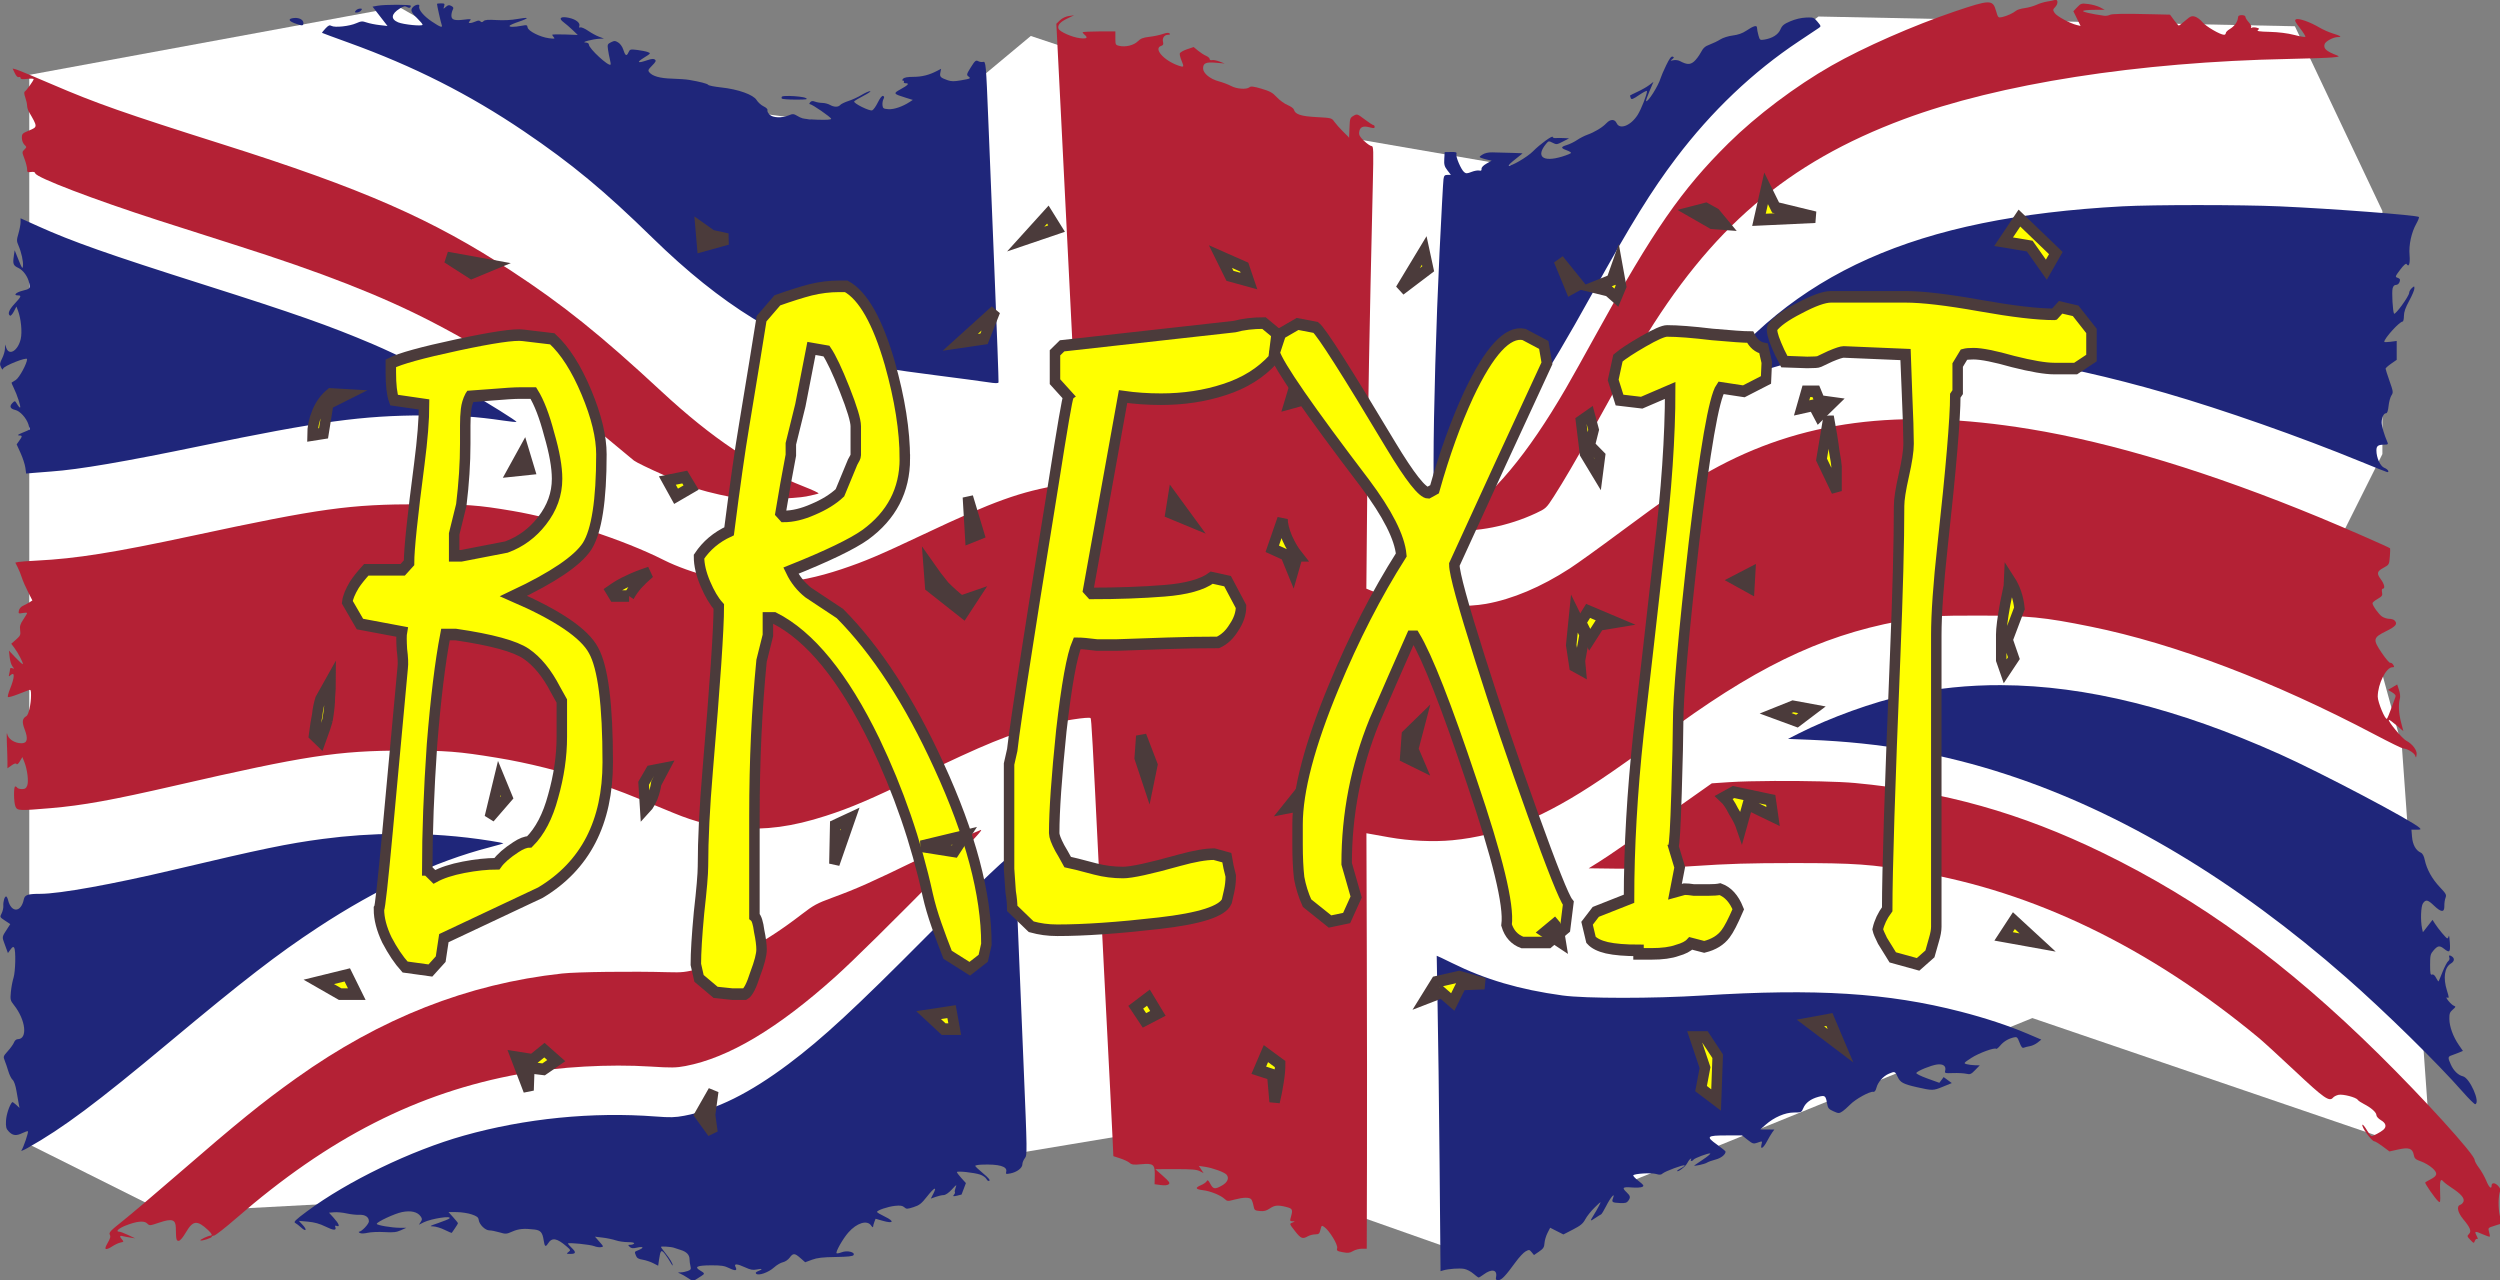
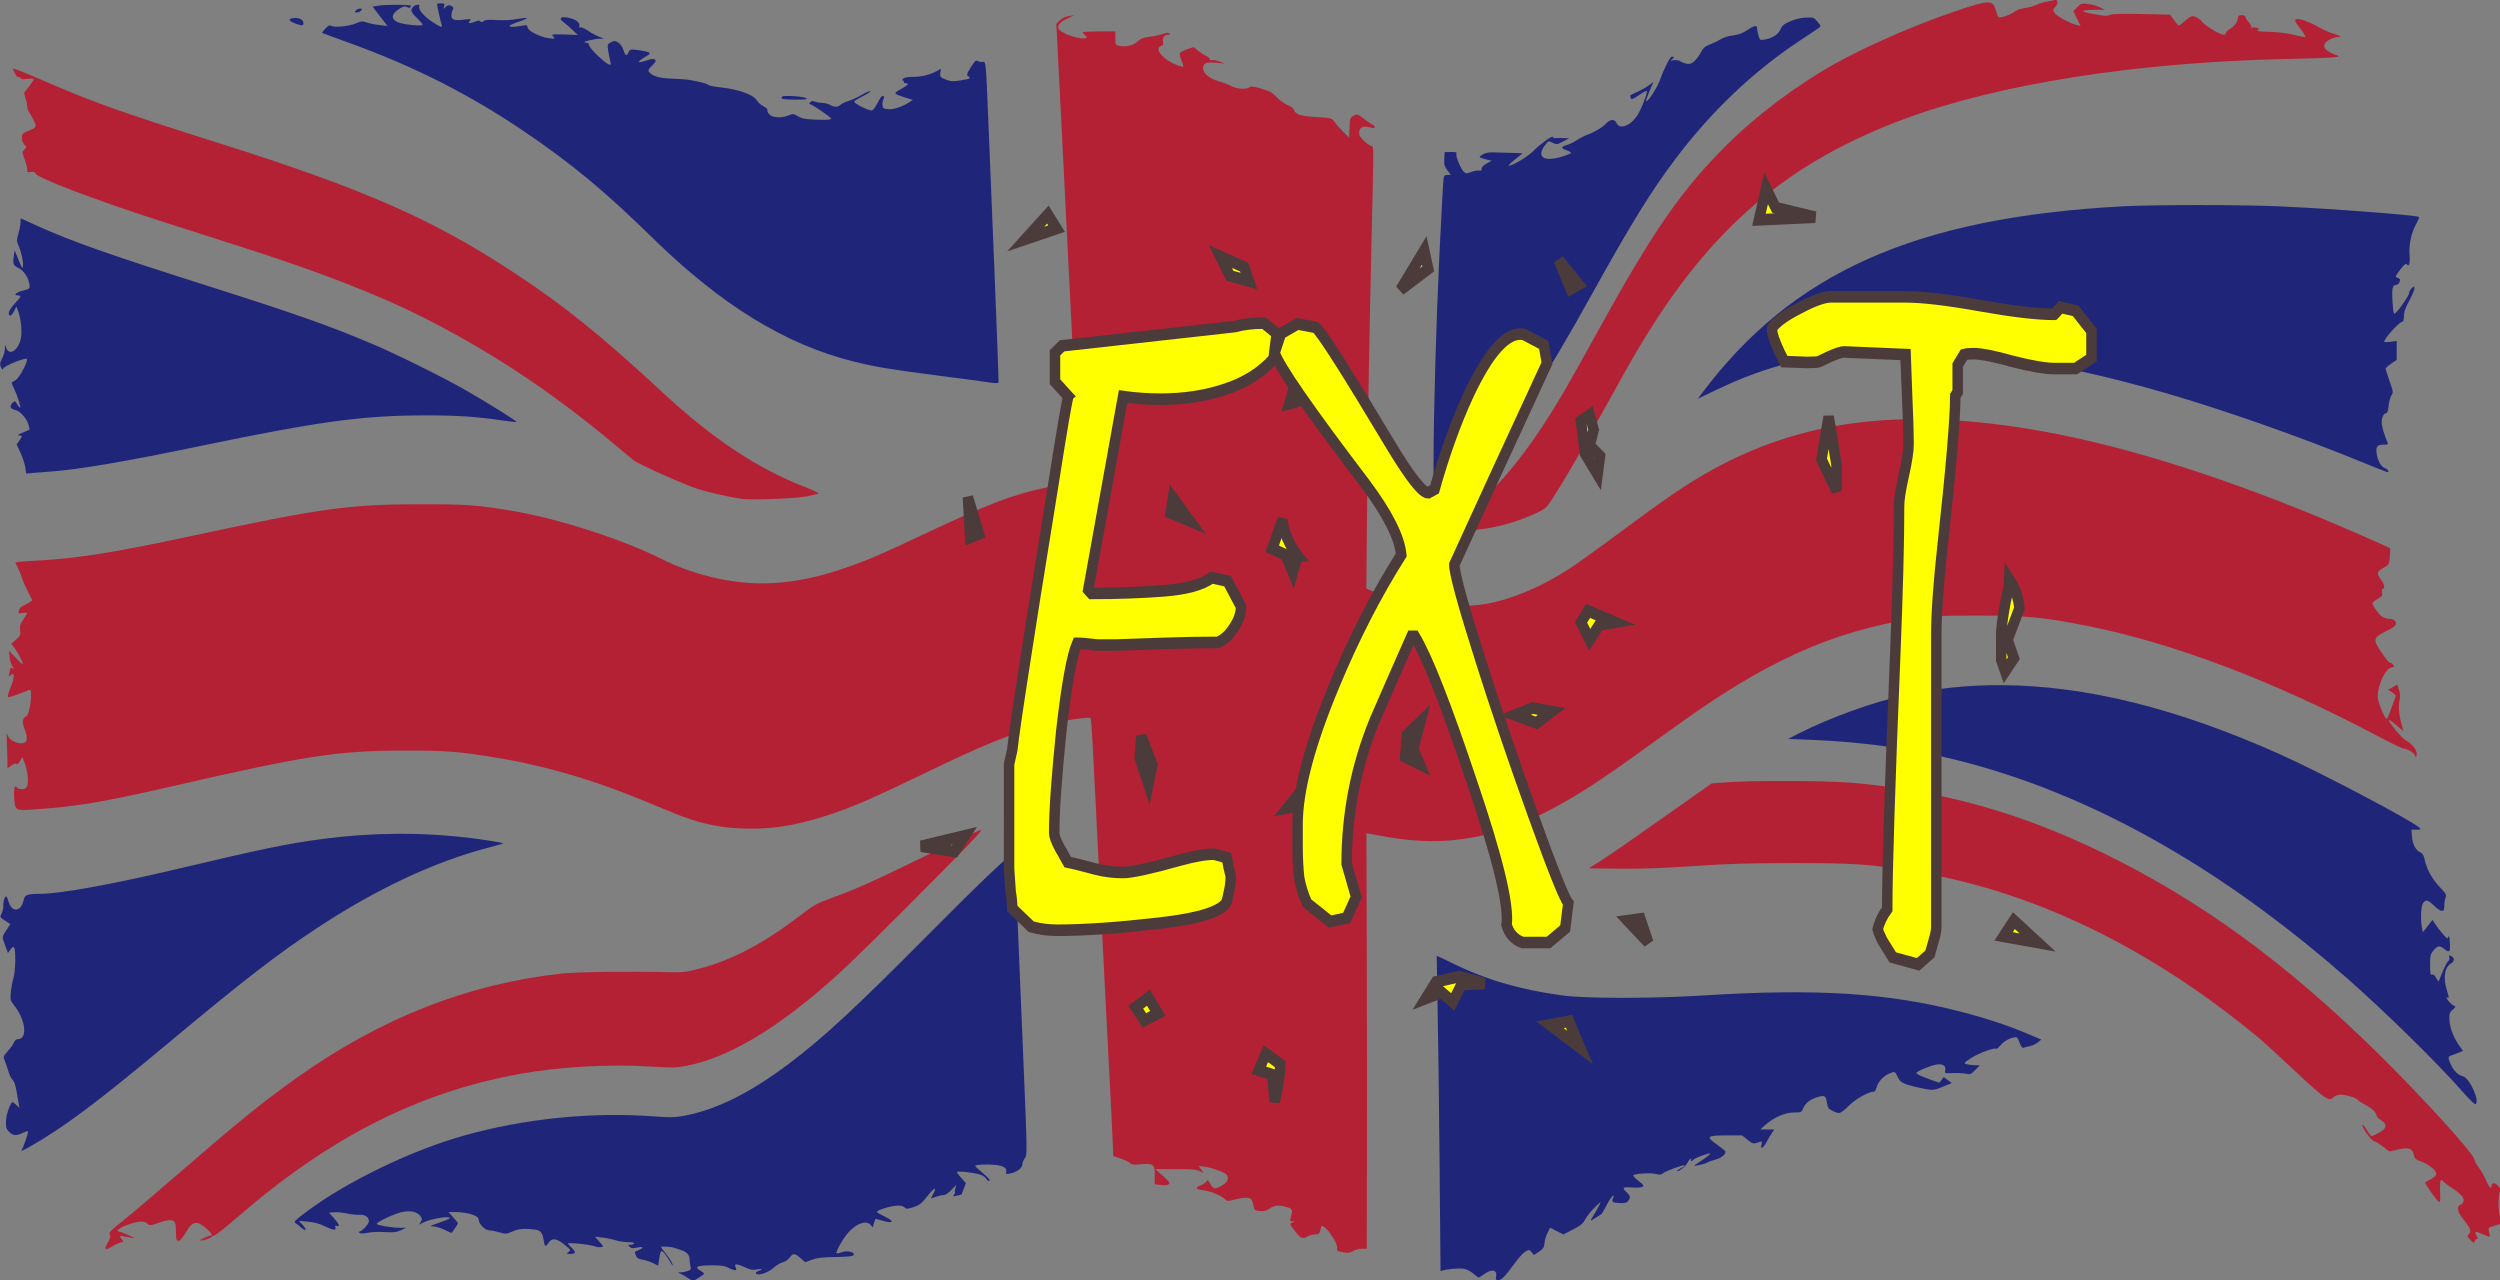
<svg xmlns="http://www.w3.org/2000/svg" xmlns:ns1="http://www.inkscape.org/namespaces/inkscape" xmlns:ns2="http://sodipodi.sourceforge.net/DTD/sodipodi-0.dtd" width="45.46mm" height="23.275mm" viewBox="0 0 45.46 23.275" version="1.1" id="svg16382" ns1:version="0.92.1 r15371" ns2:docname="union-jack-flag-brexit.svg">
  <rect x="0" y="0" width="45.46" height="23.275" fill="#808080" stroke="none" />
  <title id="title16511">Union Jack Flag</title>
  <defs id="defs16376" />
  <ns2:namedview id="base" pagecolor="#ffffff" bordercolor="#666666" borderopacity="1.0" ns1:pageopacity="0.0" ns1:pageshadow="2" ns1:zoom="1.497347" ns1:cx="42.699396" ns1:cy="81.022088" ns1:document-units="mm" ns1:current-layer="g16509" showgrid="false" showguides="false" fit-margin-top="0" fit-margin-left="0" fit-margin-right="0" fit-margin-bottom="0" ns1:window-width="1366" ns1:window-height="706" ns1:window-x="-8" ns1:window-y="-8" ns1:window-maximized="1" ns1:snap-global="false" />
  <g ns1:label="Layer 1" ns1:groupmode="layer" id="layer1" transform="translate(-23.764,-167.775)">
    <g id="g16509" transform="matrix(0.09,0,0,0.09,21.627,173.867)" style="stroke-width:11.118">
-       <path style="fill:#ffffff;stroke:none;stroke-width:2.942px;stroke-linecap:butt;stroke-linejoin:miter;stroke-opacity:1" d="M 104.314,-66.315 29.658,-52.563 V 163.545 l 27.505,13.752 147.346,-7.858 47.151,-7.858 66.797,23.575 115.912,-47.151 80.549,27.505 -5.894,-82.514 -11.788,-43.222 7.858,-15.717 v -49.115 l -17.682,-37.328 -96.266,-1.965 -43.222,33.398 -56.974,-9.823 -58.939,-19.646 -23.575,19.646 -76.62,-9.823 z" id="path5308" ns1:connector-curvature="0" />
      <path ns1:connector-curvature="0" id="path16499" d="m 112.848,-67.011 c -0.446,0 -0.812,0.051 -0.812,0.115 0,0.294 0.779,3.774 0.937,4.185 0.274,0.713 -0.201,0.561 -1.994,-0.637 -1.65,-1.102 -2.757,-2.448 -2.523,-3.068 0.197,-0.522 -0.783,-0.389 -1.294,0.176 -0.553,0.611 -0.36,1.064 1.016,2.389 0.521,0.501 0.948,1.024 0.948,1.161 0,0.35 -3.847,-0.03 -4.943,-0.488 -1.546,-0.646 -1.415,-1.707 0.343,-2.794 0.757,-0.468 1.063,-0.533 1.43,-0.304 0.459,0.287 0.789,0.182 0.789,-0.251 0,-0.263 -5.252,-0.268 -6.711,-0.007 l -1.022,0.183 1.511,1.955 1.511,1.955 -1.61,-0.182 c -0.885,-0.1 -2.055,-0.337 -2.599,-0.525 -0.868,-0.3 -1.127,-0.281 -2.113,0.155 -1.361,0.602 -4.306,0.921 -4.987,0.54 -0.394,-0.22 -0.629,-0.119 -1.237,0.531 -0.413,0.442 -0.717,0.834 -0.676,0.872 0.041,0.038 2.455,0.929 5.366,1.98 13.149,4.748 24.386,10.43 35.454,17.928 9.595,6.5 16.208,11.98 25.929,21.489 13.899,13.594 26.774,21.52 40.608,24.998 4.186,1.053 7.675,1.637 16.542,2.773 4.657,0.596 9.419,1.232 10.583,1.413 h 5.2e-4 c 1.596,0.248 2.136,0.253 2.197,0.022 0.044,-0.169 -0.342,-10.649 -0.858,-23.288 -0.516,-12.64 -1.058,-25.958 -1.205,-29.596 -0.466,-11.556 -0.506,-11.996 -1.056,-11.852 -0.263,0.069 -0.714,-2.7e-4 -1.001,-0.154 -0.46,-0.246 -0.635,-0.1 -1.47,1.233 -0.854,1.364 -0.905,1.544 -0.516,1.84 0.561,0.427 0.512,0.453 -1.515,0.81 -1.331,0.235 -1.929,0.229 -2.646,-0.023 -1.479,-0.52 -1.656,-0.706 -1.488,-1.548 l 0.153,-0.765 -0.818,0.423 c -1.625,0.841 -3.04,1.196 -4.776,1.203 -1.205,0.004 -1.869,0.127 -2.083,0.384 -0.241,0.29 -0.242,0.379 -0.002,0.379 0.172,0 0.239,0.119 0.149,0.265 -0.09,0.146 0.089,0.265 0.397,0.265 0.798,0 0.451,0.395 -1.078,1.227 -1.513,0.823 -1.453,0.919 1.054,1.694 l 1.439,0.445 -0.641,0.419 c -1.44,0.942 -3.184,1.533 -4.285,1.454 -0.995,-0.072 -1.128,-0.16 -1.201,-0.795 -0.045,-0.393 0.041,-0.947 0.193,-1.23 0.206,-0.385 0.188,-0.55 -0.073,-0.65 -0.222,-0.085 -0.606,0.39 -1.055,1.305 -0.388,0.792 -0.904,1.515 -1.146,1.608 -0.528,0.203 -3.856,-1.452 -3.636,-1.808 0.083,-0.133 0.945,-0.651 1.917,-1.15 0.972,-0.499 1.56,-0.913 1.307,-0.92 -0.252,-0.007 -1.026,0.334 -1.72,0.758 -0.693,0.424 -1.882,0.972 -2.64,1.218 -0.759,0.246 -1.517,0.613 -1.686,0.816 -0.39,0.469 -1.245,0.459 -2.094,-0.027 -0.364,-0.208 -1.041,-0.382 -1.504,-0.388 -0.463,-0.005 -1.139,-0.122 -1.501,-0.26 -0.489,-0.186 -0.74,-0.152 -0.976,0.132 -0.197,0.237 -0.213,0.383 -0.043,0.383 0.439,0 4.288,2.655 4.288,2.958 0,0.179 -0.992,0.241 -2.846,0.177 -2.343,-0.08 -3.02,-0.2 -3.832,-0.679 -0.915,-0.54 -1.053,-0.554 -1.908,-0.196 -1.385,0.579 -3.204,0.502 -3.87,-0.164 -0.302,-0.302 -0.491,-0.702 -0.42,-0.888 0.075,-0.197 -0.249,-0.519 -0.775,-0.77 -0.498,-0.237 -1.134,-0.808 -1.413,-1.268 -0.665,-1.093 -3.735,-2.188 -7.159,-2.554 -1.346,-0.144 -2.522,-0.377 -2.613,-0.517 -0.159,-0.245 -1.604,-0.622 -3.871,-1.011 -0.582,-0.1 -2.13,-0.212 -3.44,-0.248 -2.429,-0.068 -3.938,-0.487 -4.594,-1.278 -0.314,-0.379 -0.242,-0.553 0.563,-1.358 0.733,-0.733 0.852,-0.983 0.578,-1.211 -0.252,-0.209 -0.677,-0.175 -1.565,0.127 -1.965,0.667 -2.233,0.468 -0.675,-0.501 1.411,-0.879 1.433,-0.91 0.794,-1.149 -0.361,-0.135 -1.32,-0.327 -2.13,-0.427 -1.419,-0.174 -1.485,-0.155 -1.799,0.534 -0.372,0.817 -0.635,0.646 -1.062,-0.694 -0.163,-0.512 -0.609,-1.121 -0.991,-1.352 -0.612,-0.371 -0.784,-0.376 -1.455,-0.042 -0.703,0.351 -0.749,0.463 -0.603,1.485 0.087,0.608 0.262,1.515 0.39,2.016 0.127,0.501 0.184,0.959 0.125,1.018 -0.408,0.408 -4.377,-3.262 -4.377,-4.046 0,-0.248 -0.272,-0.408 -0.728,-0.427 -0.946,-0.041 1.505,-0.692 2.844,-0.756 l 0.926,-0.044 -0.989,-0.363 c -0.544,-0.2 -1.533,-0.737 -2.198,-1.195 -0.665,-0.457 -1.374,-0.768 -1.577,-0.69 -0.245,0.094 -0.318,0.009 -0.218,-0.252 0.247,-0.644 -0.67,-1.38 -2.102,-1.687 -1.673,-0.359 -2.184,0.087 -1.047,0.913 0.397,0.289 1.199,0.98 1.781,1.537 l 1.058,1.012 -2.58,-0.095 c -1.419,-0.052 -2.58,-0.023 -2.58,0.064 0,0.087 0.149,0.316 0.331,0.51 0.274,0.291 0.102,0.322 -0.992,0.183 -1.785,-0.227 -4.209,-1.451 -4.313,-2.177 -0.072,-0.506 -0.181,-0.537 -1.191,-0.342 -1.511,0.292 -2.63,0.29 -2.447,-0.006 0.083,-0.134 0.931,-0.504 1.885,-0.821 0.954,-0.317 1.667,-0.644 1.586,-0.725 -0.081,-0.081 -0.973,0.008 -1.981,0.198 -1.114,0.21 -2.727,0.29 -4.112,0.204 -1.697,-0.106 -2.369,-0.053 -2.63,0.209 -0.257,0.257 -0.43,0.273 -0.645,0.058 -0.215,-0.215 -0.476,-0.21 -0.974,0.017 -0.375,0.171 -0.869,0.311 -1.098,0.311 -0.357,0 -0.365,-0.063 -0.055,-0.436 0.331,-0.399 0.234,-0.42 -1.155,-0.246 -1.946,0.243 -2.581,0.044 -2.581,-0.809 0,-0.364 0.121,-0.886 0.268,-1.162 0.214,-0.4 0.156,-0.561 -0.287,-0.797 -0.447,-0.239 -0.66,-0.203 -1.097,0.188 -0.531,0.474 -0.538,0.472 -0.357,-0.111 0.164,-0.528 0.094,-0.595 -0.626,-0.595 z m -16.358,1.058 c -0.291,0 -0.677,0.179 -0.858,0.397 -0.274,0.33 -0.24,0.397 0.2,0.397 0.291,0 0.677,-0.179 0.858,-0.397 0.274,-0.33 0.24,-0.397 -0.2,-0.397 z m 292.642,1.798 c -0.147,0.003 -0.311,0.009 -0.498,0.016 -0.972,0.039 -2.166,0.32 -3.156,0.744 -1.313,0.562 -1.666,0.853 -2.01,1.658 -0.445,1.043 -1.628,1.786 -3.269,2.052 -0.85,0.138 -0.905,0.097 -1.176,-0.879 -0.156,-0.563 -0.286,-1.24 -0.286,-1.504 -0.002,-0.609 -0.673,-0.423 -2.209,0.612 -0.732,0.494 -1.629,0.807 -2.685,0.938 -0.893,0.111 -1.991,0.457 -2.514,0.791 -0.511,0.326 -1.468,0.791 -2.127,1.034 -0.961,0.353 -1.324,0.677 -1.83,1.631 -0.347,0.655 -0.969,1.474 -1.38,1.821 -0.783,0.659 -1.451,0.63 -2.855,-0.121 -0.325,-0.174 -0.907,-0.244 -1.294,-0.157 -0.64,0.145 -0.661,0.126 -0.232,-0.211 0.395,-0.31 0.408,-0.394 0.082,-0.519 -0.279,-0.107 -0.649,0.389 -1.309,1.755 -0.506,1.047 -1.005,2.201 -1.108,2.565 -0.435,1.536 -2.62,4.996 -2.947,4.669 -0.065,-0.065 0.243,-0.967 0.685,-2.003 l 0.802,-1.885 -0.862,0.657 c -0.474,0.362 -1.542,0.969 -2.372,1.349 -0.831,0.38 -1.51,0.732 -1.51,0.782 0,0.05 0.071,0.277 0.158,0.503 0.129,0.336 0.444,0.217 1.72,-0.65 0.859,-0.583 1.562,-0.933 1.562,-0.778 0,0.703 -1.175,3.691 -1.896,4.822 -1.382,2.168 -3.609,3.042 -4.238,1.661 -0.395,-0.866 -1.266,-0.856 -2.089,0.025 -0.774,0.829 -2.395,1.808 -3.831,2.314 -0.58,0.205 -1.516,0.685 -2.08,1.068 -0.564,0.382 -1.484,0.833 -2.045,1.001 -1.263,0.378 -1.284,0.622 -0.094,1.052 0.509,0.184 0.926,0.426 0.926,0.538 0,0.112 -0.821,0.453 -1.825,0.758 -3.887,1.181 -5.35,-0.008 -3.202,-2.603 0.481,-0.581 0.54,-0.59 1.309,-0.193 0.762,0.394 0.872,0.382 2.063,-0.239 l 1.258,-0.655 -1.058,-0.053 c -0.582,-0.029 -1.326,-0.031 -1.654,-0.003 -0.327,0.028 -0.595,-0.072 -0.595,-0.223 0,-0.406 -2.597,1.485 -3.994,2.91 -1.121,1.143 -4.572,3.154 -4.881,2.844 -0.074,-0.074 0.524,-0.641 1.328,-1.261 0.804,-0.62 1.462,-1.149 1.462,-1.174 0,-0.041 -2.649,-0.131 -6.137,-0.207 -0.793,-0.017 -1.507,0.146 -1.976,0.453 -0.687,0.45 -0.7,0.493 -0.213,0.683 0.286,0.111 0.871,0.278 1.3,0.372 l 0.779,0.17 -1.044,0.593 c -0.654,0.372 -1.029,0.77 -1.004,1.065 0.03,0.342 -0.098,0.435 -0.468,0.338 -0.28,-0.073 -0.98,0.052 -1.556,0.278 -0.897,0.352 -1.11,0.358 -1.492,0.042 -0.62,-0.512 -1.732,-3.107 -1.561,-3.644 0.118,-0.373 -0.057,-0.439 -1.116,-0.42 l -1.256,0.023 -0.08,1.373 c -0.067,1.152 0.034,1.522 0.627,2.3 l 0.707,0.927 h -0.681 c -0.565,0 -0.703,0.146 -0.81,0.86 -0.071,0.473 -0.436,7.23 -0.812,15.015 -0.675,13.983 -1.191,32.102 -1.196,42.005 h 5e-4 l -0.003,5.096 2.183,-1.352 c 3.753,-2.324 5.414,-3.627 8.812,-6.912 6.999,-6.766 10.998,-12.596 21.059,-30.708 7.977,-14.36 11.973,-20.819 16.95,-27.4 7.166,-9.475 15.546,-17.446 24.814,-23.603 1.965,-1.305 3.786,-2.521 4.048,-2.702 0.447,-0.31 0.43,-0.384 -0.288,-1.24 -0.637,-0.758 -0.802,-0.884 -1.83,-0.864 z m -305.608,0.09 c -0.124,-0.004 -0.253,8.7e-4 -0.385,0.014 -1.214,0.12 -1.163,0.567 0.121,1.05 1.534,0.577 1.789,0.573 1.789,-0.032 0,-0.584 -0.654,-1.005 -1.525,-1.031 z m 99.683,15.763 c -0.75,-0.014 -1.357,0.024 -1.467,0.133 -0.095,0.095 -0.111,0.27 -0.037,0.389 0.074,0.12 1.328,0.217 2.787,0.216 2.273,-0.001 2.564,-0.048 2.029,-0.33 -0.412,-0.217 -2.062,-0.385 -3.312,-0.409 z m 284.674,22.048 c -6.191,-3.8e-4 -12.199,0.084 -15.326,0.254 -41.838,2.272 -66.685,13.344 -85.043,37.896 l -0.739,0.989 3.799,-1.823 c 10.459,-5.018 19.92,-7.3 32.951,-7.949 15.848,-0.789 35.269,2.106 57.764,8.612 11.634,3.365 27.251,8.851 39.423,13.849 2.838,1.165 5.249,2.122 5.358,2.126 0.519,0.02 0.112,-0.6 -0.559,-0.853 -0.838,-0.316 -1.628,-2.038 -1.625,-3.542 10e-4,-0.909 0.349,-1.152 1.639,-1.152 0.662,0 0.766,-0.08 0.599,-0.463 -0.666,-1.535 -1.163,-3.225 -1.17,-3.986 -0.01,-1.033 0.396,-1.901 0.889,-1.901 0.231,0 0.403,-0.504 0.503,-1.476 0.084,-0.812 0.342,-1.765 0.574,-2.118 0.395,-0.603 0.371,-0.782 -0.38,-2.911 -0.44,-1.248 -0.801,-2.372 -0.801,-2.498 0,-0.126 0.506,-0.58 1.124,-1.008 l 1.124,-0.779 v -1.907 -1.906 l -1.257,0.166 c -0.691,0.092 -1.257,0.095 -1.257,0.007 0,-0.697 3.081,-4.092 3.713,-4.092 0.14,0 0.256,-0.506 0.259,-1.124 0.003,-0.806 0.302,-1.671 1.058,-3.059 0.58,-1.064 1.055,-2.184 1.055,-2.489 0,-0.537 -0.016,-0.539 -0.529,-0.074 -0.291,0.263 -0.529,0.691 -0.529,0.951 0,0.654 -2.833,4.548 -3.051,4.195 -0.266,-0.43 -0.484,-4.33 -0.287,-5.117 0.11,-0.437 0.356,-0.69 0.669,-0.69 0.449,0 0.817,-0.478 0.817,-1.062 0,-0.124 -0.236,-0.3 -0.525,-0.392 -0.486,-0.154 -0.443,-0.276 0.571,-1.619 0.707,-0.936 1.165,-1.341 1.289,-1.14 0.462,0.747 0.743,-0.104 0.6,-1.812 -0.173,-2.073 0.365,-4.551 1.384,-6.375 0.361,-0.646 0.59,-1.241 0.509,-1.322 -0.367,-0.367 -17.644,-1.685 -28.17,-2.149 -3.859,-0.17 -10.233,-0.255 -16.424,-0.256 z m -439.982,2.67 v 0.801 c 0,0.441 -0.191,1.458 -0.424,2.26 -0.387,1.331 -0.387,1.543 -0.006,2.422 0.601,1.385 1.016,3.275 0.914,4.165 -0.075,0.661 -0.197,0.493 -0.881,-1.212 l -0.794,-1.979 -0.176,1.185 c -0.234,1.573 -0.107,1.906 0.905,2.377 1.007,0.468 1.968,1.811 2.207,3.085 0.207,1.104 0.167,1.148 -1.397,1.545 -1.289,0.327 -1.871,0.927 -0.9,0.927 0.79,0 0.698,0.24 -0.639,1.676 -1.143,1.228 -1.476,2.085 -0.937,2.418 0.14,0.086 0.487,-0.294 0.772,-0.844 l 0.518,-1.001 0.287,0.746 c 0.636,1.651 0.911,4.392 0.583,5.811 C 27.39,3.138 25.623,4.261 25.03,2.64 l -0.266,-0.728 -0.021,0.87 c -0.011,0.479 -0.27,1.359 -0.575,1.956 -0.477,0.935 -0.508,1.182 -0.22,1.776 0.24,0.494 0.361,0.573 0.43,0.28 0.13,-0.554 4.841,-2.426 4.841,-1.924 0,0.867 -1.574,3.766 -2.288,4.214 -0.415,0.26 -0.793,0.498 -0.84,0.528 -0.046,0.03 0.146,0.512 0.427,1.072 0.659,1.311 1.471,3.791 1.298,3.964 -0.073,0.073 -0.34,-0.216 -0.592,-0.643 -0.454,-0.768 -0.463,-0.771 -0.972,-0.262 -0.659,0.659 -0.455,1.17 0.557,1.392 0.97,0.213 2.239,1.595 2.673,2.912 0.175,0.532 0.277,1.009 0.225,1.06 -0.051,0.051 -0.688,0.335 -1.415,0.629 -0.882,0.358 -1.124,0.541 -0.727,0.55 0.729,0.018 0.736,0.131 0.069,1.068 l -0.526,0.739 0.797,1.757 c 0.438,0.966 0.87,2.294 0.96,2.949 l 0.163,1.192 1.484,-0.133 c 0.816,-0.073 2.437,-0.201 3.601,-0.283 5.582,-0.396 14.783,-1.97 30.163,-5.159 23.897,-4.955 32.731,-6.161 45.244,-6.174 6.675,-0.007 10.416,0.238 15.847,1.039 1.44,0.212 2.666,0.337 2.725,0.278 0.142,-0.142 -5.727,-3.809 -10.238,-6.397 -4.561,-2.617 -13.834,-7.214 -18.831,-9.336 -8.72,-3.703 -15.663,-6.147 -33.953,-11.955 -19.491,-6.189 -26.744,-8.747 -33.668,-11.873 z m 400.256,94.323 c -6.672,-0.031 -13.12,0.632 -19.388,1.985 -6.509,1.404 -15.244,4.555 -21.673,7.816 l -2.093,1.062 4.474,0.181 c 14.355,0.581 26.844,2.79 39.797,7.038 23.087,7.573 46.094,21.34 68.527,41.006 7.76,6.803 18.415,17.258 23.548,23.107 v 5.2e-4 c 1.237,1.409 2.368,2.522 2.514,2.472 1.07,-0.368 -1.115,-5.307 -2.491,-5.631 -0.954,-0.225 -1.858,-1.094 -2.433,-2.34 -0.632,-1.37 -0.622,-1.646 0.072,-1.866 0.315,-0.1 0.974,-0.349 1.463,-0.554 l 0.891,-0.372 -0.843,-1.225 c -1.144,-1.663 -1.87,-3.658 -1.898,-5.214 -0.019,-1.089 0.089,-1.389 0.685,-1.902 0.621,-0.534 0.651,-0.629 0.249,-0.772 -0.252,-0.089 -0.755,-0.537 -1.118,-0.995 -0.455,-0.575 -0.527,-0.782 -0.233,-0.669 0.38,0.146 0.372,-0.009 -0.069,-1.426 -0.804,-2.584 -0.499,-4.663 0.801,-5.459 0.724,-0.442 0.799,-1.027 0.186,-1.437 -0.481,-0.321 -0.681,-0.229 -0.504,0.233 0.095,0.248 -0.003,0.561 -0.229,0.728 -0.218,0.161 -0.728,1.126 -1.132,2.145 -0.404,1.019 -0.772,1.893 -0.818,1.943 -0.045,0.05 -0.271,-0.273 -0.501,-0.718 -0.274,-0.531 -0.555,-0.757 -0.813,-0.658 -0.33,0.127 -0.395,-0.198 -0.395,-1.966 0,-1.928 0.065,-2.192 0.72,-2.939 0.843,-0.961 1.204,-1.01 2.118,-0.291 1.114,0.877 1.273,0.703 1.153,-1.256 -0.06,-0.983 -0.158,-1.578 -0.218,-1.323 -0.059,0.255 -0.193,0.463 -0.297,0.463 -0.22,0 -1.817,-1.907 -2.51,-2.996 l -0.475,-0.747 -0.973,1.25 -0.974,1.251 -0.167,-0.768 c -0.346,-1.591 -0.243,-4.468 0.182,-5.075 0.578,-0.825 0.973,-0.741 2.234,0.47 1.448,1.391 2.123,1.412 2.086,0.066 -0.015,-0.546 0.091,-1.29 0.236,-1.654 0.235,-0.591 0.114,-0.818 -1.131,-2.131 -1.567,-1.653 -2.65,-3.594 -3.054,-5.478 -0.188,-0.875 -0.448,-1.35 -0.838,-1.527 -0.976,-0.444 -1.612,-1.597 -1.742,-3.156 l -0.121,-1.466 h 1.015 c 0.885,0 0.966,-0.049 0.628,-0.378 -1.44,-1.405 -19.985,-11.177 -28.169,-14.843 -20.716,-9.28 -39.232,-13.901 -56.283,-13.981 z M 103.916,100.78 c -4.995,0.032 -10.012,0.375 -14.962,1.032 -7.124,0.945 -12.205,1.997 -29.967,6.202 -12.494,2.958 -23.196,4.891 -27.085,4.891 -2.571,0 -3.155,0.201 -3.354,1.154 -0.553,2.657 -2.531,2.721 -3.174,0.102 -0.098,-0.4 -0.277,-0.728 -0.397,-0.728 -0.31,0 -0.618,1.059 -0.559,1.922 0.027,0.403 -0.127,1.074 -0.343,1.492 -0.388,0.75 -0.379,0.769 0.676,1.468 l 1.07,0.707 -0.46,0.711 c -1.303,2.014 -1.254,1.739 -0.611,3.504 l 0.596,1.635 0.52,-0.714 c 0.397,-0.545 0.573,-0.63 0.743,-0.362 0.36,0.568 0.263,4.863 -0.137,6.097 -0.202,0.624 -0.44,1.891 -0.528,2.816 -0.151,1.585 -0.114,1.741 0.63,2.681 2.386,3.013 2.806,6.881 0.747,6.881 -0.281,0 -0.601,0.279 -0.741,0.648 -0.135,0.356 -0.691,1.14 -1.234,1.741 -0.943,1.043 -0.972,1.132 -0.648,1.932 0.187,0.461 0.518,1.434 0.735,2.162 0.217,0.728 0.606,1.507 0.864,1.733 0.286,0.25 0.589,1.129 0.777,2.249 0.169,1.012 0.378,2.196 0.464,2.633 l 0.157,0.794 -0.691,-0.641 c -0.38,-0.352 -0.737,-0.59 -0.792,-0.529 -0.556,0.613 -1.194,2.532 -1.251,3.76 -0.059,1.265 0.028,1.61 0.541,2.155 0.803,0.855 1.515,0.944 2.753,0.342 0.56,-0.272 1.071,-0.441 1.137,-0.375 0.164,0.164 -0.938,3.396 -1.32,3.871 -0.169,0.21 0.408,-0.02 1.281,-0.511 7.128,-4.013 13.866,-9.04 28.579,-21.325 15.046,-12.563 21.835,-17.806 30.041,-23.201 12.014,-7.899 23.703,-13.355 34.715,-16.205 1.566,-0.405 2.811,-0.774 2.765,-0.82 -0.045,-0.045 -1.208,-0.263 -2.583,-0.484 -6.15,-0.988 -12.533,-1.463 -18.955,-1.422 z m 124.723,3.944 c -0.877,0.158 -6.124,5.139 -17.589,16.683 -14.646,14.746 -21.064,20.682 -27.973,25.871 -7.854,5.899 -14.612,9.253 -21.095,10.468 -1.851,0.347 -2.822,0.371 -5.778,0.146 -12.758,-0.973 -26.392,0.387 -38.743,3.865 -10.641,2.996 -23.504,9.207 -31.712,15.313 -2.345,1.744 -2.738,2.134 -2.352,2.337 0.254,0.134 0.789,0.547 1.188,0.917 1.003,0.931 1.266,0.498 0.314,-0.517 l -0.775,-0.827 1.852,0.164 c 1.284,0.114 2.359,0.413 3.505,0.978 1.651,0.813 2.294,0.847 2.011,0.109 -0.106,-0.277 -0.026,-0.344 0.276,-0.228 0.731,0.28 0.477,-0.435 -0.561,-1.581 l -0.988,-1.09 1.054,-0.09 c 0.58,-0.049 1.709,0.058 2.509,0.239 0.8,0.18 1.948,0.305 2.55,0.278 1.206,-0.056 1.948,0.45 1.948,1.327 0,0.526 -1.466,2.076 -1.977,2.091 -0.149,0.004 -0.087,0.116 0.139,0.249 0.25,0.146 0.87,0.133 1.587,-0.033 0.647,-0.15 2.174,-0.215 3.392,-0.143 1.796,0.105 2.421,0.036 3.307,-0.366 l 1.092,-0.496 -1.301,-0.006 c -1.636,-0.007 -4.652,-0.522 -4.652,-0.794 0,-0.396 3.589,-2.072 5.096,-2.379 1.774,-0.362 3.123,-0.054 3.762,0.859 0.339,0.484 0.343,0.64 0.024,1.126 l -0.369,0.564 0.969,-0.479 c 1.56,-0.772 5.852,-1.415 5.189,-0.778 -0.138,0.133 -1.144,0.545 -2.236,0.915 -1.723,0.584 -1.861,0.674 -1.044,0.684 0.517,0.006 1.565,0.323 2.329,0.704 0.764,0.381 1.412,0.648 1.442,0.595 0.029,-0.053 0.321,-0.479 0.648,-0.946 0.327,-0.467 0.594,-0.913 0.594,-0.991 0,-0.078 -0.431,-0.619 -0.957,-1.201 l -0.957,-1.059 1.684,0.011 c 0.926,0.006 2.28,0.215 3.008,0.463 1.058,0.361 1.341,0.584 1.412,1.113 0.126,0.944 1.324,2.117 2.162,2.117 0.383,0 1.298,0.178 2.033,0.397 1.263,0.375 1.408,0.366 2.615,-0.168 1.251,-0.553 2.365,-0.654 4.464,-0.403 1.24,0.148 1.618,0.591 1.855,2.171 0.194,1.297 0.382,1.44 0.869,0.661 0.801,-1.283 1.775,-1.129 3.778,0.595 0.821,0.707 0.837,0.756 0.361,1.116 -0.464,0.351 -0.441,0.377 0.347,0.385 1.165,0.012 1.256,-0.31 0.337,-1.191 -0.431,-0.413 -0.784,-0.823 -0.784,-0.911 0,-0.249 4.534,0.21 5.328,0.538 0.389,0.161 0.98,0.253 1.314,0.205 0.594,-0.086 0.588,-0.109 -0.289,-1.105 l -0.896,-1.018 1.571,0.189 c 0.864,0.104 2.047,0.352 2.629,0.551 0.582,0.199 1.69,0.363 2.463,0.365 0.868,0.002 1.342,0.105 1.241,0.269 -0.09,0.146 -0.42,0.265 -0.734,0.265 -0.514,0 -0.53,0.04 -0.162,0.408 0.326,0.326 0.63,0.358 1.512,0.16 1.28,-0.288 1.468,0.01 0.31,0.49 -0.907,0.376 -0.869,0.297 -0.55,1.136 0.185,0.487 0.51,0.684 1.347,0.818 0.607,0.097 1.561,0.41 2.121,0.696 l 1.019,0.519 0.181,-1.254 c 0.279,-1.93 0.453,-2.084 1.22,-1.074 0.367,0.483 0.858,1.236 1.093,1.672 0.235,0.437 0.432,0.696 0.438,0.578 0.018,-0.372 -0.555,-1.33 -1.48,-2.475 -0.49,-0.607 -0.891,-1.166 -0.891,-1.244 0,-0.172 2.092,-0.035 2.646,0.173 0.218,0.082 0.829,0.282 1.357,0.444 1.176,0.361 1.774,0.988 1.775,1.862 4.8e-4,0.364 0.084,0.986 0.184,1.384 0.157,0.619 0.082,0.761 -0.525,0.992 -0.39,0.148 -1.028,0.277 -1.419,0.286 -0.692,0.016 -0.695,0.023 -0.112,0.257 0.329,0.132 1.038,0.539 1.576,0.904 0.854,0.58 1.045,0.62 1.518,0.313 0.298,-0.193 0.809,-0.518 1.136,-0.72 0.771,-0.477 0.754,-0.563 -0.222,-1.139 -1.239,-0.732 -0.613,-1.024 2.215,-1.038 2.026,-0.009 2.702,0.093 3.632,0.553 1.271,0.629 1.725,0.552 1.311,-0.221 -0.382,-0.714 0.297,-0.68 1.993,0.101 1.007,0.464 1.543,0.563 2.247,0.414 1.156,-0.244 1.376,-0.077 0.393,0.297 -0.511,0.194 -0.657,0.367 -0.468,0.556 0.455,0.455 2.483,-0.254 3.592,-1.256 0.552,-0.499 1.366,-0.979 1.807,-1.068 0.447,-0.089 1.051,-0.497 1.362,-0.918 0.711,-0.962 1.015,-0.95 2.191,0.082 l 0.955,0.839 1.369,-0.508 c 1.053,-0.391 2.156,-0.519 4.781,-0.555 2.458,-0.034 3.471,-0.143 3.623,-0.389 0.368,-0.595 -1.302,-0.997 -2.38,-0.573 -0.495,0.195 -0.968,0.286 -1.052,0.203 -0.249,-0.249 1.279,-2.942 2.374,-4.186 1.705,-1.937 3.782,-2.584 4.59,-1.431 0.227,0.323 0.412,0.45 0.412,0.282 0,-0.168 0.113,-0.604 0.252,-0.968 l 0.252,-0.662 1.481,0.421 c 2.155,0.613 2.395,0.105 0.4,-0.849 -0.875,-0.418 -1.591,-0.845 -1.591,-0.948 0,-0.335 2.215,-1.085 3.642,-1.233 1.062,-0.11 1.505,-0.043 1.864,0.282 0.434,0.393 0.583,0.392 1.869,-0.02 1.181,-0.378 1.599,-0.704 2.704,-2.109 1.471,-1.871 2.1,-2.177 1.316,-0.64 l -0.522,1.023 0.98,-0.349 c 0.539,-0.192 1.261,-0.356 1.605,-0.362 0.387,-0.007 1.022,-0.44 1.665,-1.136 0.955,-1.034 1.017,-1.063 0.756,-0.36 -0.156,0.42 -0.222,0.826 -0.146,0.902 0.076,0.076 -0.008,0.312 -0.186,0.527 -0.278,0.335 -0.195,0.362 0.597,0.192 0.506,-0.109 0.928,-0.214 0.937,-0.233 0.009,-0.019 0.211,-0.548 0.448,-1.176 l 0.432,-1.141 -0.911,-1.008 c -0.501,-0.555 -0.911,-1.098 -0.911,-1.209 0,-0.281 3.518,0.096 4.705,0.504 0.541,0.186 1.109,0.587 1.263,0.89 0.168,0.331 0.406,0.474 0.596,0.356 0.208,-0.129 -0.227,-0.643 -1.27,-1.502 -0.872,-0.719 -1.587,-1.396 -1.588,-1.505 -0.001,-0.109 0.563,-0.222 1.255,-0.25 3.541,-0.144 5.284,0.352 5.004,1.423 -0.127,0.484 -0.051,0.516 0.826,0.351 1.321,-0.248 2.439,-1.09 2.439,-1.838 0,-0.334 0.225,-0.894 0.501,-1.244 0.492,-0.625 0.487,-0.961 -0.258,-18.887 -0.417,-10.038 -0.94,-22.622 -1.162,-27.965 -0.222,-5.343 -0.406,-10.76 -0.408,-12.039 -0.002,-1.279 -0.102,-2.479 -0.221,-2.668 -0.02,-0.032 -0.059,-0.043 -0.118,-0.033 z m 85.384,20.698 c -0.019,0.027 0.06,4.515 0.175,9.972 0.115,5.457 0.296,19.783 0.403,31.835 l 0.194,21.914 0.552,-0.162 c 1.086,-0.318 3.295,-0.472 4.235,-0.296 0.527,0.099 1.358,0.531 1.847,0.961 0.489,0.429 0.971,0.781 1.07,0.781 0.1,0 0.56,-0.282 1.023,-0.625 1.611,-1.196 2.776,-0.966 2.498,0.491 -0.105,0.548 -0.024,0.663 0.468,0.663 0.638,0 1.437,-0.842 3.512,-3.696 0.684,-0.941 1.579,-1.894 1.988,-2.117 0.698,-0.38 0.773,-0.37 1.217,0.17 l 0.473,0.575 1.032,-0.707 c 0.858,-0.588 1.042,-0.874 1.089,-1.693 0.032,-0.542 0.302,-1.465 0.602,-2.052 l 0.544,-1.066 1.337,0.678 1.338,0.677 1.924,-0.99 c 1.551,-0.798 2.037,-1.203 2.507,-2.09 0.321,-0.605 1.186,-1.684 1.921,-2.398 1.32,-1.282 1.331,-1.287 0.871,-0.373 -0.256,0.509 -0.745,1.37 -1.087,1.913 -0.82,1.302 -0.79,1.361 0.313,0.612 0.514,-0.349 1.035,-0.673 1.158,-0.72 0.123,-0.047 0.585,-0.807 1.028,-1.689 0.873,-1.739 1.89,-2.918 1.396,-1.62 -0.32,0.841 -0.198,0.927 1.42,1.011 0.991,0.051 1.353,-0.044 1.637,-0.433 0.513,-0.701 0.459,-1.01 -0.297,-1.72 -1.021,-0.959 -0.832,-1.144 1.019,-0.996 0.924,0.074 1.884,0.021 2.132,-0.118 0.39,-0.218 0.286,-0.381 -0.75,-1.189 -0.661,-0.515 -1.145,-1.029 -1.075,-1.142 0.22,-0.355 3.654,-0.56 4.611,-0.274 0.708,0.211 1.002,0.188 1.324,-0.104 0.493,-0.446 4.237,-1.833 4.429,-1.641 0.073,0.073 -0.235,0.324 -0.685,0.557 -0.45,0.233 -0.819,0.483 -0.819,0.556 0,0.404 1.641,-0.804 1.978,-1.456 0.22,-0.425 0.537,-0.858 0.706,-0.963 0.191,-0.118 0.236,-0.074 0.119,0.116 -0.104,0.168 -0.07,0.305 0.076,0.305 0.146,0 0.333,-0.111 0.418,-0.248 0.198,-0.32 3.043,-1.387 3.39,-1.272 0.145,0.048 -0.526,0.611 -1.491,1.251 -0.966,0.64 -1.756,1.176 -1.756,1.192 0,0.172 2.113,-0.286 2.513,-0.545 0.292,-0.189 1.099,-0.485 1.795,-0.659 1.104,-0.275 2.042,-1.013 2.042,-1.607 0,-0.1 -0.784,-0.742 -1.743,-1.426 -2.29,-1.634 -2.065,-1.845 1.966,-1.845 h 3.106 l 1.117,0.885 c 1.016,0.804 1.192,0.858 1.947,0.595 1.084,-0.378 1.051,-0.392 0.859,0.372 -0.279,1.11 0.361,0.757 1.078,-0.595 0.366,-0.691 0.859,-1.525 1.095,-1.852 l 0.429,-0.595 -1.422,-0.011 -1.421,-0.011 1.04,-0.918 c 1.732,-1.529 3.962,-2.499 5.745,-2.499 1.499,0 1.552,-0.025 1.912,-0.887 0.45,-1.078 1.502,-1.865 3.05,-2.282 1.336,-0.36 1.482,-0.243 1.76,1.402 0.149,0.88 0.327,1.092 1.27,1.514 1.019,0.456 1.144,0.461 1.759,0.063 0.364,-0.235 1.105,-0.881 1.646,-1.435 1.069,-1.093 3.934,-2.674 4.626,-2.553 0.296,0.052 0.505,-0.213 0.672,-0.851 0.294,-1.126 1.358,-2.319 2.507,-2.811 1.193,-0.511 1.262,-0.486 1.771,0.642 0.506,1.122 1.134,1.461 3.86,2.077 3.185,0.72 3.303,0.718 5.243,-0.076 l 1.833,-0.751 -0.82,-0.605 -0.82,-0.605 -0.437,0.58 -0.437,0.579 -2.409,-0.869 c -1.359,-0.49 -2.339,-0.983 -2.247,-1.132 0.266,-0.43 2.974,-1.533 4.167,-1.697 1.26,-0.173 1.911,0.313 1.668,1.243 -0.135,0.517 -0.046,0.544 1.622,0.485 0.971,-0.034 2.16,0.029 2.641,0.14 0.781,0.181 0.975,0.1 1.799,-0.748 l 0.923,-0.95 -1.005,-0.026 c -0.553,-0.015 -1.303,-0.112 -1.667,-0.218 -0.626,-0.181 -0.575,-0.248 0.969,-1.255 1.511,-0.986 4.72,-2.16 5.037,-1.843 0.076,0.076 0.437,-0.217 0.801,-0.651 0.704,-0.836 1.612,-1.383 2.749,-1.655 0.63,-0.151 0.735,-0.056 1.153,1.039 0.354,0.926 0.56,1.164 0.895,1.032 0.239,-0.095 0.792,-0.233 1.228,-0.306 0.437,-0.074 1.128,-0.401 1.536,-0.727 l 0.743,-0.593 -2.859,-1.216 c -3.755,-1.597 -8.458,-3.15 -13.404,-4.426 -14.75,-3.807 -29.225,-4.714 -52.162,-3.269 -9.994,0.629 -23.706,0.626 -28.31,-0.006 -8.71,-1.196 -15.567,-3.21 -22.329,-6.558 -1.683,-0.833 -3.074,-1.492 -3.093,-1.465 z" style="fill:#1f267a;fill-opacity:1;stroke-width:11.118" />
      <path ns1:connector-curvature="0" id="path16491" d="m 439.097,-67.73 c -0.066,-0.003 -0.142,0.01 -0.226,0.042 -0.212,0.081 -0.882,0.22 -1.487,0.308 -0.606,0.088 -1.583,0.385 -2.172,0.659 -0.589,0.274 -1.661,0.575 -2.381,0.669 -0.721,0.094 -1.489,0.319 -1.707,0.5 -0.62,0.514 -1.902,1.105 -2.831,1.305 -0.84,0.181 -0.851,0.171 -1.276,-1.29 -0.658,-2.262 -1.183,-2.252 -8.328,0.165 -8.359,2.828 -18.392,7.238 -24.898,10.944 -7.243,4.126 -15.138,10.071 -20.807,15.669 -9.454,9.335 -15.207,17.629 -26.649,38.423 -2.442,4.438 -5.247,9.455 -6.233,11.149 -7.787,13.376 -14.564,21.483 -22.701,27.156 l -1.938,1.351 1.276,0.113 c 5.265,0.466 11.784,-0.826 17.349,-3.437 2.002,-0.939 2.087,-1.019 3.599,-3.368 1.92,-2.984 4.585,-7.535 7.448,-12.724 6.46,-11.707 7.956,-14.363 10.133,-17.992 14.094,-23.494 29.581,-36.757 53.172,-45.535 19.232,-7.156 47.296,-11.546 77.718,-12.157 3.856,-0.077 7.785,-0.211 8.731,-0.296 1.471,-0.133 1.624,-0.192 1.058,-0.411 -2.235,-0.864 -2.81,-1.389 -2.521,-2.3 0.179,-0.563 1.772,-1.413 2.648,-1.413 0.953,0 0.634,-0.227 -1.05,-0.748 -0.788,-0.244 -2.005,-0.785 -2.703,-1.203 -1.838,-1.099 -4.176,-1.916 -4.677,-1.636 -0.347,0.194 -0.217,0.485 0.813,1.811 0.675,0.869 1.157,1.649 1.072,1.734 -0.085,0.085 -1.099,-0.09 -2.254,-0.39 -1.311,-0.34 -3.157,-0.572 -4.917,-0.619 -2.175,-0.057 -2.724,-0.143 -2.411,-0.374 0.346,-0.256 0.306,-0.325 -0.276,-0.471 -0.375,-0.094 -0.814,-0.09 -0.976,0.01 -0.171,0.105 -0.219,0.061 -0.116,-0.106 0.098,-0.158 -0.122,-0.611 -0.488,-1.006 -0.366,-0.395 -0.666,-0.879 -0.666,-1.076 0,-0.216 -0.294,-0.358 -0.737,-0.358 -0.558,0 -0.748,0.134 -0.779,0.553 -0.06,0.799 -0.732,1.72 -1.652,2.263 -0.44,0.26 -0.8,0.625 -0.8,0.812 0,0.187 -0.159,0.34 -0.354,0.34 -0.773,0 -3.65,-1.677 -4.365,-2.545 -0.417,-0.506 -1.103,-1.014 -1.525,-1.129 -0.661,-0.18 -0.928,-0.069 -1.929,0.806 -0.639,0.559 -1.234,1.01 -1.323,1.005 -0.089,-0.006 -0.524,-0.504 -0.968,-1.106 l -0.807,-1.095 -2.897,-0.071 c -6.425,-0.157 -8.833,-0.126 -9.296,0.122 -0.267,0.143 -0.782,0.217 -1.145,0.165 -2.566,-0.372 -4.231,-0.744 -4.231,-0.944 0,-0.129 0.982,-0.24 2.183,-0.246 l 2.183,-0.012 -0.927,-0.49 c -0.51,-0.27 -1.581,-0.572 -2.381,-0.671 -1.385,-0.172 -1.491,-0.141 -2.235,0.638 l -0.781,0.819 0.728,1.483 0.727,1.483 -0.74,-0.174 c -1.377,-0.324 -4.059,-1.778 -4.489,-2.433 -0.402,-0.613 -0.393,-0.687 0.147,-1.262 0.547,-0.582 0.529,-1.391 0.066,-1.411 z m -198.341,3.126 -1.058,0.151 c -0.635,0.091 -1.352,0.434 -1.791,0.857 l -0.733,0.706 0.932,18.378 c 0.512,10.108 1.524,30.284 2.248,44.837 0.724,14.552 1.349,27.107 1.389,27.899 l 0.073,1.44 -3.67,0.604 c -8.181,1.345 -13.619,3.3 -27.684,9.948 -9.026,4.267 -11.972,5.519 -16.669,7.089 -9.648,3.226 -17.688,3.705 -26.397,1.574 -3.326,-0.814 -6.945,-2.109 -9.502,-3.399 -8.251,-4.165 -21.063,-8.327 -30.631,-9.949 -6.996,-1.186 -9.128,-1.339 -18.666,-1.339 -14.244,0 -20.045,0.805 -46.038,6.384 -15.746,3.38 -23.43,4.605 -31.353,4.998 -1.746,0.087 -3.444,0.213 -3.773,0.281 l -0.598,0.124 0.496,0.987 c 0.273,0.543 0.643,1.463 0.823,2.045 0.18,0.582 0.733,1.858 1.229,2.836 l 0.902,1.778 -0.598,0.386 c -0.329,0.212 -0.914,0.528 -1.301,0.701 -0.407,0.182 -0.755,0.59 -0.828,0.968 -0.118,0.615 -0.072,0.644 0.769,0.486 0.492,-0.092 0.894,-0.09 0.894,0.004 0,0.095 -0.347,0.687 -0.772,1.315 -0.627,0.928 -0.745,1.335 -0.634,2.169 0.124,0.927 0.044,1.109 -0.828,1.875 l -0.966,0.847 0.643,0.858 c 0.762,1.016 1.845,3.112 1.689,3.268 -0.06,0.06 -0.716,-0.531 -1.457,-1.315 l -1.348,-1.425 0.151,1.356 c 0.083,0.746 0.344,1.585 0.579,1.864 0.397,0.471 0.395,0.496 -0.035,0.339 -0.279,-0.102 -0.465,-0.041 -0.467,0.153 -0.002,0.177 -0.078,0.62 -0.168,0.984 -0.135,0.544 -0.102,0.603 0.189,0.331 0.981,-0.918 0.958,0.271 -0.053,2.787 -0.309,0.769 -0.488,1.473 -0.397,1.564 0.091,0.091 0.97,-0.147 1.953,-0.529 0.983,-0.382 1.996,-0.771 2.251,-0.865 0.397,-0.146 0.463,-0.003 0.463,1.012 0,1.769 -0.486,3.988 -0.927,4.235 -0.851,0.476 -0.944,1.158 -0.363,2.676 0.743,1.942 0.546,2.811 -0.638,2.811 -1.386,0 -2.672,-0.838 -2.889,-1.882 -0.102,-0.493 -0.132,0.295 -0.067,1.75 0.065,1.455 0.119,3.22 0.119,3.921 l 0.001,1.274 0.821,-0.584 c 0.561,-0.4 0.879,-0.491 1.005,-0.288 0.113,0.183 0.375,-0.028 0.684,-0.551 l 0.501,-0.847 0.376,0.919 c 0.617,1.509 0.933,3.994 0.613,4.821 -0.219,0.567 -0.455,0.728 -1.066,0.728 -0.432,0 -0.858,-0.119 -0.948,-0.265 -0.09,-0.146 -0.275,-0.265 -0.412,-0.265 -0.355,0 -0.309,3.284 0.058,4.089 0.373,0.818 0.769,0.834 7.101,0.294 6.517,-0.556 12.349,-1.612 25.135,-4.551 26.338,-6.055 32.882,-7.059 46.17,-7.084 8.581,-0.016 11.078,0.177 18.912,1.463 6.232,1.023 13.071,2.736 19.453,4.871 4.665,1.561 6.686,2.345 16.245,6.302 4.371,1.81 8.237,2.757 12.355,3.028 6.352,0.419 11.54,-0.281 18.354,-2.475 5.006,-1.612 9.091,-3.359 18.621,-7.966 13.52,-6.535 18.506,-8.57 25.228,-10.292 3.652,-0.936 9.344,-1.817 9.638,-1.492 0.168,0.186 0.406,4.503 1.692,30.615 0.366,7.422 0.837,16.827 1.049,20.902 1.151,22.201 1.521,29.483 1.681,33.047 l 0.176,3.942 1.396,0.454 c 0.768,0.25 1.619,0.657 1.893,0.904 0.412,0.373 0.811,0.421 2.309,0.279 2.502,-0.238 2.819,0.026 2.769,2.304 l -0.037,1.728 1.231,0.169 c 0.803,0.11 1.366,0.058 1.616,-0.15 0.322,-0.268 0.137,-0.538 -1.158,-1.687 l -1.542,-1.368 4.087,-0.011 c 3.182,-0.008 4.261,0.08 4.876,0.397 l 0.79,0.409 -0.478,-0.73 -0.479,-0.73 1.275,0.191 c 1.585,0.238 3.923,1.097 4.335,1.593 0.561,0.676 0.191,1.546 -0.922,2.176 -1.436,0.811 -1.78,0.763 -2.369,-0.332 -0.409,-0.759 -0.55,-0.86 -0.736,-0.527 -0.127,0.227 -0.641,0.583 -1.142,0.793 -1.264,0.528 -1.14,0.836 0.411,1.02 1.496,0.177 3.565,1.017 4.371,1.774 0.507,0.476 0.629,0.484 1.987,0.122 1.783,-0.475 3.015,-0.496 3.376,-0.06 0.15,0.182 0.355,0.765 0.454,1.297 0.169,0.905 0.251,0.974 1.281,1.072 0.831,0.079 1.319,-0.044 1.996,-0.504 1.006,-0.683 1.646,-0.742 3.352,-0.313 1.263,0.318 1.359,0.525 0.93,2.021 -0.223,0.779 -0.193,0.86 0.331,0.875 0.57,0.017 0.569,0.02 -0.036,0.263 -0.611,0.245 -0.61,0.248 0.526,1.703 1.2,1.536 1.531,1.672 2.6,1.061 0.364,-0.208 1.037,-0.383 1.495,-0.388 0.732,-0.008 0.861,-0.123 1.058,-0.942 0.215,-0.894 0.249,-0.916 0.798,-0.53 1.01,0.71 2.748,3.564 2.58,4.235 -0.136,0.543 -0.026,0.625 1.126,0.843 h 5.1e-4 c 1.051,0.199 1.418,0.158 2.071,-0.231 0.437,-0.26 1.24,-0.473 1.786,-0.474 l 0.992,-0.001 0.045,-17.529 c 0.025,-9.641 0.01,-28.528 -0.033,-41.972 l -0.078,-24.442 0.761,0.136 c 0.418,0.075 2.13,0.381 3.803,0.68 4.131,0.739 8.959,0.964 12.814,0.596 9.625,-0.917 18.535,-4.576 30.079,-12.353 3.391,-2.284 5.642,-3.882 15.423,-10.94 17.882,-12.904 31.202,-18.894 47.782,-21.49 3.428,-0.537 4.794,-0.601 12.832,-0.604 10.211,-0.004 13.378,0.306 22.886,2.237 16.989,3.451 36.993,11.057 57.404,21.825 2.902,1.531 5.457,2.784 5.677,2.784 0.753,0 2.229,0.871 2.42,1.428 0.174,0.508 0.2,0.493 0.303,-0.178 0.134,-0.87 -0.831,-2.157 -2.126,-2.838 -0.798,-0.419 -3.728,-3.947 -3.482,-4.193 0.064,-0.064 0.749,0.425 1.523,1.086 l 1.407,1.202 -0.459,-1.76 c -0.479,-1.834 -0.572,-3.673 -0.245,-4.802 0.111,-0.384 0.037,-1.125 -0.177,-1.766 l -0.368,-1.105 -0.921,0.544 -0.921,0.544 0.831,0.506 c 0.603,0.367 0.782,0.63 0.652,0.958 -0.099,0.249 -0.479,1.286 -0.845,2.304 -0.366,1.019 -0.753,1.946 -0.859,2.06 -0.326,0.351 -1.868,-3.338 -1.865,-4.462 0.007,-2.546 1.694,-5.932 2.956,-5.932 0.411,0 0.437,-0.077 0.172,-0.503 -0.173,-0.277 -0.443,-0.454 -0.6,-0.393 -0.157,0.06 -0.925,-0.837 -1.706,-1.993 -1.858,-2.752 -1.79,-3.086 0.897,-4.414 1.978,-0.978 2.359,-1.475 1.665,-2.169 -0.175,-0.175 -0.655,-0.317 -1.068,-0.317 -0.413,0 -1.056,-0.201 -1.429,-0.445 -0.676,-0.443 -1.948,-2.217 -1.948,-2.717 0,-0.144 0.467,-0.531 1.039,-0.86 0.906,-0.521 1.021,-0.693 0.893,-1.331 -0.091,-0.453 -0.033,-0.732 0.151,-0.732 0.508,0 0.328,-0.914 -0.364,-1.852 -0.919,-1.245 -0.836,-1.635 0.501,-2.366 1.145,-0.626 1.164,-0.658 1.286,-2.243 0.068,-0.885 0.092,-1.648 0.052,-1.696 -0.161,-0.194 -9.317,-4.205 -14.274,-6.251 -21.952,-9.066 -41.817,-15.118 -58.614,-17.859 -26.391,-4.306 -46.239,-1.706 -64.417,8.438 -4.758,2.655 -9.175,5.657 -18.054,12.271 -4.186,3.118 -8.861,6.481 -10.389,7.472 -5.785,3.753 -11.608,6.212 -16.946,7.156 -3.594,0.636 -9.543,0.574 -13.599,-0.141 -3.146,-0.554 -7.781,-1.781 -9.597,-2.539 l -0.953,-0.398 0.183,-19.906 c 0.161,-17.428 0.407,-30.936 1.123,-61.776 0.163,-7.005 0.139,-7.739 -0.245,-7.739 -0.234,0 -0.915,-0.466 -1.514,-1.036 -0.847,-0.806 -1.07,-1.197 -1.003,-1.76 0.124,-1.042 0.757,-1.351 2.059,-1.003 0.866,0.231 1.07,0.217 1.07,-0.074 0,-0.198 -0.109,-0.36 -0.241,-0.36 -0.133,0 -0.927,-0.519 -1.765,-1.152 -1.495,-1.13 -1.538,-1.144 -2.262,-0.729 -0.692,0.397 -0.743,0.55 -0.814,2.409 l -0.076,1.985 -1.204,-1.191 c -0.662,-0.655 -1.456,-1.548 -1.765,-1.984 -0.554,-0.784 -0.598,-0.796 -3.617,-0.957 -3.162,-0.168 -4.32,-0.554 -4.573,-1.521 -0.063,-0.241 -0.637,-0.655 -1.276,-0.919 -0.639,-0.264 -1.62,-0.977 -2.181,-1.585 -0.842,-0.912 -1.38,-1.21 -3.085,-1.709 -1.626,-0.476 -2.147,-0.538 -2.447,-0.289 -0.585,0.486 -2.567,0.343 -3.703,-0.267 -0.561,-0.301 -1.692,-0.728 -2.513,-0.949 -1.741,-0.469 -3.138,-1.623 -3.138,-2.594 0,-1.073 0.577,-1.33 2.578,-1.152 l 1.788,0.159 -1.058,-0.404 c -0.582,-0.222 -1.267,-0.351 -1.521,-0.285 -0.262,0.067 -0.463,-0.029 -0.463,-0.221 0,-0.187 -0.327,-0.478 -0.728,-0.647 -0.4,-0.169 -1.127,-0.637 -1.615,-1.04 l -0.888,-0.733 -1.361,0.459 c -0.749,0.253 -1.397,0.635 -1.442,0.85 -0.044,0.215 0.105,0.833 0.331,1.375 0.582,1.393 0.536,1.469 -0.628,1.058 -2.968,-1.047 -5.07,-3.464 -3.458,-3.975 0.408,-0.129 0.492,-0.317 0.367,-0.815 -0.195,-0.778 0.281,-1.433 1.04,-1.433 0.373,0 0.463,-0.086 0.28,-0.27 -0.183,-0.183 -0.622,-0.145 -1.37,0.118 -0.605,0.214 -1.824,0.47 -2.709,0.57 -1.257,0.142 -1.768,0.341 -2.335,0.908 -0.801,0.801 -2.443,1.207 -3.735,0.923 -0.765,-0.168 -0.799,-0.235 -0.799,-1.554 v -1.379 l -3.307,0.011 c -1.819,0.006 -3.307,0.085 -3.307,0.177 -3.2e-4,0.091 0.178,0.314 0.396,0.496 0.767,0.637 0.434,0.866 -0.992,0.685 -1.586,-0.202 -4.04,-1.294 -4.273,-1.902 -0.265,-0.691 0.304,-1.356 1.758,-2.056 z m -214.466,10.759 0.445,0.935 c 0.277,0.581 0.582,0.882 0.805,0.797 0.197,-0.076 0.359,0.01 0.359,0.192 0,0.24 0.359,0.287 1.323,0.173 0.728,-0.086 1.323,-0.061 1.323,0.056 0,0.265 -1.462,2.3 -1.804,2.511 -0.154,0.095 -0.114,0.543 0.103,1.151 0.195,0.547 0.362,1.293 0.371,1.657 0.009,0.364 0.162,0.914 0.342,1.222 1.819,3.121 1.818,3.1 0.071,3.825 -1.359,0.563 -1.464,0.67 -1.464,1.484 0,0.507 0.211,1.088 0.5,1.377 0.489,0.489 0.489,0.51 0.002,0.997 -0.487,0.487 -0.486,0.527 0.029,1.884 0.29,0.763 0.527,1.697 0.527,2.075 0,0.613 0.086,0.676 0.783,0.574 0.533,-0.078 0.808,0.005 0.86,0.26 0.173,0.848 11.803,5.29 24.947,9.531 4.075,1.314 11.04,3.542 15.478,4.95 17.504,5.553 29.578,10.28 39.82,15.59 13.103,6.793 25.005,14.799 37.008,24.894 1.728,1.453 3.395,2.836 3.704,3.073 1.028,0.787 10.313,4.926 12.866,5.735 2.2,0.697 6.465,1.662 8.864,2.006 1.966,0.282 10.931,-0.052 13.091,-0.487 1.234,-0.249 2.351,-0.518 2.484,-0.6 0.132,-0.082 -1.194,-0.709 -2.946,-1.393 -9.604,-3.752 -18.58,-9.747 -28.814,-19.248 -12.263,-11.384 -19.86,-17.484 -30.249,-24.291 -16.03,-10.503 -30.039,-16.644 -58.54,-25.661 -19.683,-6.228 -25.448,-8.255 -34.28,-12.056 -3.684,-1.586 -6.993,-2.957 -7.353,-3.047 z M 382.403,90.098 c -3.677,0.018 -7.108,0.099 -9.356,0.25 l -3.44,0.231 -5.953,4.199 c -11.289,7.963 -14.699,10.326 -16.805,11.645 l -2.113,1.323 6.085,0.079 c 4.301,0.056 8.724,-0.099 15.081,-0.527 7.121,-0.479 11.34,-0.606 20.241,-0.608 12.343,-0.003 15.608,0.229 24.665,1.746 23.902,4.003 47.254,15.309 69.262,33.537 0.946,0.783 4.286,3.836 7.422,6.784 5.817,5.468 6.892,6.216 7.636,5.321 0.179,-0.215 0.672,-0.468 1.096,-0.561 0.876,-0.192 3.557,0.499 3.878,0.999 0.115,0.18 0.68,0.565 1.255,0.856 1.47,0.744 2.526,1.683 2.526,2.246 0,0.268 0.409,0.721 0.926,1.026 1.021,0.602 1.189,1.31 0.463,1.947 -0.515,0.451 -2.038,1.263 -2.37,1.263 -0.117,0 -0.546,-0.55 -0.952,-1.222 -0.406,-0.672 -0.802,-1.159 -0.88,-1.081 -0.325,0.325 1.853,3.362 2.412,3.362 0.168,0 0.92,0.459 1.672,1.02 l 1.367,1.02 1.745,-0.391 c 2.163,-0.485 2.919,-0.232 3.162,1.061 0.145,0.772 0.333,0.942 1.496,1.355 0.731,0.26 1.764,0.874 2.296,1.364 1.113,1.027 1.01,1.533 -0.464,2.286 -0.474,0.242 -0.925,0.504 -1.004,0.583 -0.161,0.161 2.026,3.314 2.67,3.848 0.374,0.31 0.408,0.127 0.334,-1.791 -0.091,-2.368 0.07,-2.95 0.633,-2.272 0.199,0.24 0.963,0.825 1.697,1.3 1.838,1.189 2.617,2.081 2.404,2.751 -0.094,0.296 -0.401,0.611 -0.682,0.7 -0.785,0.249 -0.504,1.554 0.626,2.906 1.417,1.695 1.701,2.428 1.152,2.977 -0.412,0.412 -0.394,0.49 0.275,1.189 0.699,0.73 0.721,0.734 0.921,0.193 0.113,-0.307 0.334,-0.474 0.493,-0.376 0.159,0.098 0.097,-0.192 -0.137,-0.644 -0.502,-0.972 -0.356,-1.002 1.296,-0.272 0.685,0.303 1.294,0.504 1.352,0.445 0.058,-0.058 -0.002,-0.482 -0.134,-0.941 -0.239,-0.832 -0.233,-0.837 1.152,-1.274 l 1.391,-0.438 -0.379,-1.619 c -0.356,-1.521 -0.317,-3.957 0.081,-4.994 0.185,-0.482 -0.727,-1.52 -1.335,-1.52 -0.218,0 -0.397,0.171 -0.397,0.381 0,0.927 -0.492,0.533 -1.067,-0.856 -0.344,-0.83 -1.019,-2.025 -1.499,-2.655 -0.48,-0.63 -0.873,-1.347 -0.873,-1.595 0,-1.066 -10.192,-12.306 -19.352,-21.341 -18.713,-18.459 -36.02,-31.082 -55.837,-40.724 -16.517,-8.036 -32.032,-12.403 -50.026,-14.079 -3.167,-0.295 -9.981,-0.441 -16.11,-0.411 z m -160.464,9.895 c -0.024,10e-4 -0.058,0.012 -0.101,0.03 -0.509,0.215 -1.402,0.595 -1.984,0.844 -0.582,0.249 -5.166,2.45 -10.186,4.891 -10.019,4.871 -12.731,6.081 -17.835,7.954 -3.009,1.104 -3.729,1.496 -6.054,3.289 -7.582,5.848 -14.124,9.319 -20.813,11.043 -2.731,0.703 -3.393,0.778 -6.231,0.696 -7.159,-0.206 -18.405,-0.067 -21.431,0.264 -19.109,2.088 -36.694,9.015 -53.71,21.155 -7.007,4.999 -11.768,8.862 -24.218,19.651 -4.438,3.846 -9.339,7.999 -10.89,9.23 -2.421,1.921 -2.784,2.307 -2.559,2.726 0.199,0.371 0.099,0.766 -0.415,1.643 -0.466,0.795 -0.577,1.188 -0.357,1.262 0.176,0.059 0.741,-0.179 1.255,-0.528 0.514,-0.349 1.266,-0.7 1.672,-0.781 0.674,-0.135 0.702,-0.186 0.331,-0.596 -0.536,-0.593 -0.514,-0.87 0.057,-0.713 0.255,0.07 0.939,0.202 1.521,0.293 l 1.058,0.166 -1.415,-0.672 c -0.778,-0.37 -1.592,-0.672 -1.808,-0.672 -0.812,0 -0.126,-0.665 1.26,-1.223 2.23,-0.896 3.787,-1.056 4.384,-0.449 0.478,0.486 0.531,0.483 2.416,-0.155 2.609,-0.882 3.356,-0.651 3.383,1.042 0.038,2.376 0.095,2.636 0.577,2.631 0.287,-0.003 0.842,-0.654 1.464,-1.717 1.422,-2.431 2.262,-2.514 4.489,-0.443 0.734,0.682 0.924,1.107 0.496,1.107 -0.431,0 -2.208,0.823 -2.071,0.96 0.198,0.198 2.303,-0.475 2.303,-0.737 0,-0.122 0.208,-0.226 0.463,-0.229 0.255,-0.003 2.249,-1.561 4.432,-3.46 18.736,-16.305 36.68,-25.445 57.324,-29.199 7.969,-1.449 18.081,-2.021 26.417,-1.494 4.243,0.268 5.187,0.254 7.086,-0.107 8.699,-1.657 18.644,-7.587 30.304,-18.067 3.566,-3.206 10.826,-10.369 22.938,-22.632 5.06,-5.123 6.815,-7.024 6.449,-7.003 z" style="fill:#b42135;fill-opacity:1;stroke-width:11.118" />
      <g aria-label="BREXIT" transform="scale(0.951,1.051)" style="font-style:normal;font-variant:normal;font-weight:normal;font-stretch:normal;font-size:168.194px;line-height:1.25;font-family:'OCR A Extended';-inkscape-font-specification:'OCR A Extended';letter-spacing:0px;word-spacing:0px;fill:#000000;fill-opacity:1;stroke:#4b3b3b;stroke-width:2.224;stroke-miterlimit:4;stroke-dasharray:none;stroke-opacity:1" id="text5322">
-         <path d="m 142.311,0.73 q 4.037,3.364 7.232,10.26 3.196,6.896 3.196,11.942 0,13.287 -3.027,17.66 -3.027,4.205 -15.642,9.587 14.128,5.55 16.988,10.428 3.027,4.878 3.027,21.529 0,17.324 -14.297,25.061 -10.26,4.373 -20.52,8.746 l -0.673,4.037 -2.187,2.187 -5.382,-0.673 q -2.018,-2.018 -3.868,-5.214 -1.682,-3.196 -1.682,-5.887 0.336,-0.336 1.85,-15.137 1.514,-14.969 3.196,-31.284 0.168,-1.177 -0.168,-3.532 -0.168,-2.523 0,-3.364 l -8.914,-1.514 -2.691,-4.205 q 0.168,-1.346 1.514,-3.364 0.841,-1.177 2.523,-2.859 h 7.737 l 1.346,-1.346 q 0,-3.868 2.187,-19.006 1.009,-7.064 1.009,-11.437 l -6.391,-0.841 q -0.673,-1.682 -0.673,-5.382 V 5.439 q 2.859,-1.346 14.128,-3.532 11.269,-2.187 13.96,-1.85 z M 124.819,11.831 q -0.673,1.177 -0.841,2.523 -0.168,1.346 -0.168,3.027 v 3.532 q 0,5.55 -0.841,11.774 l -1.514,5.55 v 4.205 h 1.514 q 4.709,-0.841 9.587,-1.682 4.541,-1.514 7.569,-5.046 3.196,-3.7 3.196,-8.073 0,-3.364 -1.682,-8.578 -1.514,-5.214 -3.364,-7.905 h -2.859 q -1.682,0 -6.055,0.336 -4.205,0.336 -4.541,0.336 z m -9.082,90.993 1.514,1.346 q 2.355,-1.177 6.223,-1.85 3.868,-0.673 7.064,-0.673 1.177,-1.514 4.037,-3.196 1.682,-1.009 2.859,-1.009 3.364,-3.027 5.046,-8.746 1.85,-5.887 1.85,-11.437 v -6.896 q -0.841,-1.346 -1.346,-2.187 -2.691,-4.709 -6.223,-6.896 -3.532,-2.187 -14.969,-3.7 h -2.187 q -1.682,7.905 -2.859,21.192 -1.009,13.287 -1.009,24.052 z m 21.697,-77.033 -3.532,0.336 2.355,-3.868 z m 21.192,24.388 h -3.196 l -0.673,-1.009 q 1.85,-1.177 3.532,-1.85 1.85,-0.841 4.709,-1.682 -1.514,1.177 -2.523,2.187 -1.009,1.009 -1.85,2.355 z M 94.712,13.176 93.703,18.895 91.349,19.231 q 0,-2.187 1.009,-4.373 1.009,-2.187 2.859,-3.532 l 3.196,0.168 z m 30.443,-25.061 -5.214,-3.027 9.251,1.514 z M 94.544,74.063 q -0.168,0.673 -1.514,4.037 l -1.346,-1.177 q 0.336,-2.355 0.673,-3.868 0.168,-1.514 0.673,-3.027 l 2.187,-3.532 q 0,1.346 -0.168,3.196 0,1.682 -0.505,4.373 z m 6.223,52.645 h -3.532 l -4.541,-2.355 6.055,-1.346 z m 42.385,12.783 -2.691,1.682 -3.027,-0.336 -0.168,4.373 -2.691,-6.391 3.532,0.505 2.523,-1.85 z m -10.428,-50.626 -3.7,3.868 2.018,-7.569 z" style="font-style:normal;font-variant:normal;font-weight:normal;font-stretch:normal;font-family:'AR CARTER';-inkscape-font-specification:'AR CARTER';fill:#ffff00;stroke:#4b3b3b;stroke-width:2.224;stroke-miterlimit:4;stroke-dasharray:none;stroke-opacity:1" id="path5324" />
-         <path d="m 217.208,23.773 q 0,9.082 -8.41,14.633 -4.205,2.691 -15.81,6.896 1.346,2.523 3.7,4.205 3.364,2.018 6.728,4.037 11.605,10.596 21.024,29.266 10.092,19.847 10.092,34.312 l -0.673,2.691 -2.859,2.018 -4.709,-2.691 q -1.177,-2.691 -2.355,-5.719 -1.177,-3.027 -1.85,-5.719 Q 218.385,92.396 210.816,78.099 200.893,59.598 189.456,54.384 h -1.346 v 0.673 2.691 q -0.673,2.523 -1.346,4.878 -1.514,13.96 -1.514,29.77 v 19.342 q 0.673,0.505 1.009,2.859 0.505,2.187 0.505,3.532 0,1.514 -1.346,4.709 -1.177,3.364 -2.187,3.868 h -2.691 l -3.532,-0.336 -3.532,-2.691 -0.673,-2.691 q 0,-3.364 0.673,-9.923 0.841,-6.728 0.841,-8.914 0,-7.737 1.009,-18.501 2.355,-25.061 2.355,-31.452 -1.514,-1.514 -2.859,-4.373 -1.346,-2.859 -1.346,-5.214 2.355,-3.196 6.391,-4.878 1.85,-13.119 3.196,-20.352 2.523,-13.792 3.7,-20.52 l 3.364,-3.532 q 4.205,-1.346 7.064,-2.018 3.027,-0.673 6.055,-0.673 h 1.514 q 5.382,2.691 9.251,14.801 3.196,10.26 3.196,18.333 z m -22.202,-10.26 q -1.009,3.7 -2.018,7.401 v 2.187 q -1.177,5.55 -2.187,11.101 l 0.673,0.673 q 2.859,0 6.223,-1.346 3.532,-1.346 5.719,-3.196 l 2.691,-5.887 q 0.673,-1.009 0.673,-1.346 v -5.55 q 0,-1.682 -2.355,-7.064 -2.355,-5.382 -3.868,-7.401 l -3.196,-0.505 z m 39.021,-12.783 -5.046,0.673 7.401,-6.055 z m -67.278,27.247 3.7,-0.673 1.346,2.018 -3.196,1.682 z m 7.064,-48.608 2.355,1.514 3.364,0.673 -5.382,1.346 z m 48.44,64.923 q 1.682,2.187 3.364,4.037 1.85,1.682 3.532,2.859 l 2.691,-0.841 -2.187,3.027 -7.064,-5.046 z m -16.651,48.608 -3.364,8.746 0.168,-7.401 z m 39.694,-9.587 -3.027,3.364 -1.346,-5.55 z m -80.901,2.859 -0.168,0.841 q -0.505,2.018 -1.514,3.364 l -0.673,0.673 -0.336,-4.878 1.514,-2.355 2.859,-0.505 z m 11.437,63.746 0.505,3.364 -2.691,-3.364 2.859,-4.541 z m 51.299,-19.847 0.673,3.364 h -2.355 l -3.196,-2.691 z" style="font-style:normal;font-variant:normal;font-weight:normal;font-stretch:normal;font-family:'AR CARTER';-inkscape-font-specification:'AR CARTER';fill:#ffff00;stroke:#4b3b3b;stroke-width:2.224;stroke-miterlimit:4;stroke-dasharray:none;stroke-opacity:1" id="path5326" />
        <path d="M 296.199,-0.279 295.526,4.598 q -4.037,4.037 -10.428,5.887 -6.223,1.85 -13.456,1.85 -4.205,0 -8.073,-0.505 -3.7,18.67 -7.401,37.171 l 0.673,0.673 q 8.41,0 15.474,-0.505 7.064,-0.505 10.092,-2.523 l 3.364,0.673 2.859,4.878 q 0,2.018 -1.514,4.037 -1.346,2.018 -3.364,2.859 -5.382,0 -10.764,0.168 -5.382,0.168 -10.764,0.336 -2.187,0 -4.205,0 -2.859,-0.336 -4.205,-0.336 -1.682,3.532 -3.364,16.819 -1.514,13.287 -1.514,19.679 0,0.841 1.177,2.859 0.673,1.009 1.682,2.691 1.009,0.168 5.887,1.346 2.859,0.673 5.887,0.673 2.691,0 11.942,-2.355 4.709,-1.177 7.401,-1.177 l 2.691,0.673 q 0.336,1.85 0.841,3.532 0,1.514 -0.336,2.859 -0.336,1.346 -0.505,2.018 -1.346,2.859 -14.465,4.205 -12.951,1.346 -21.529,1.346 -1.514,0 -2.859,-0.168 -1.346,-0.168 -2.691,-0.505 l -4.037,-3.532 q 0,-1.346 -0.336,-3.196 -0.168,-2.018 -0.336,-4.373 V 82.472 l 0.673,-2.691 q 0.505,-4.205 3.196,-19.679 0.505,-3.196 5.55,-31.452 2.859,-16.483 3.196,-16.819 L 249.104,8.971 V 3.421 l 1.514,-1.346 q 18.333,-1.85 36.666,-3.7 2.691,-0.673 6.223,-0.673 z m -63.241,38.516 -1.85,0.673 -0.505,-7.737 z m 44.74,-2.523 -4.037,-1.514 0.505,-2.859 z m 25.229,-23.547 -4.037,1.009 0.841,-2.523 z m -75.183,87.125 -7.064,-1.009 9.251,-2.018 z m 42.049,-16.651 -0.841,3.7 -1.85,-5.046 0.336,-4.205 z m 1.177,47.767 -2.859,1.346 -1.85,-2.523 2.691,-1.85 z m 32.293,-40.367 -4.709,0.841 3.868,-4.373 z m -55.672,-113.195 1.85,2.691 -6.56,2.018 z m 41.712,10.092 1.009,2.691 -4.037,-1.009 -2.018,-3.7 z" style="font-style:normal;font-variant:normal;font-weight:normal;font-stretch:normal;font-family:'AR CARTER';-inkscape-font-specification:'AR CARTER';fill:#ffff00;stroke:#4b3b3b;stroke-width:2.224;stroke-miterlimit:4;stroke-dasharray:none;stroke-opacity:1" id="path5328" />
        <path d="m 304.511,-1.457 q 1.85,1.346 15.978,22.706 6.055,9.082 7.905,9.082 l 1.346,-0.673 q 3.196,-10.26 7.232,-18.165 6.56,-12.615 11.774,-11.605 l 4.205,2.018 0.673,3.532 Q 343.7,24.782 333.945,44.124 q 0,2.523 5.55,18.333 4.878,13.96 11.101,29.602 6.223,15.642 7.569,17.156 l -0.673,4.878 -3.532,2.691 h -5.55 q -2.523,-0.841 -3.364,-3.364 0.841,-5.719 -7.401,-27.584 -8.073,-21.865 -12.11,-27.92 h -0.673 q -4.037,8.242 -7.905,16.315 -5.887,13.119 -5.887,27.416 l 2.018,6.391 -2.018,4.037 -3.532,0.673 -4.878,-3.532 q -1.177,-2.355 -1.682,-4.878 -0.336,-2.691 -0.336,-6.391 v -3.868 q 0,-9.755 7.737,-26.575 6.391,-13.96 14.297,-25.229 -0.505,-5.046 -7.737,-13.792 Q 297.111,7.289 295.765,3.421 l 1.346,-3.7 3.532,-1.85 z m 58.195,16.819 0.841,2.859 -0.841,3.027 2.187,2.018 -0.505,3.532 -2.691,-4.037 -0.841,-6.223 z m -37.507,64.25 1.346,2.859 -3.027,-1.346 0.336,-4.205 2.859,-2.523 z m 37.171,-26.575 5.719,2.187 -3.364,0.505 -2.018,2.859 -1.85,-3.364 z m 11.101,59.204 1.682,4.541 -4.373,-4.205 z m -43.394,12.11 4.878,-1.009 5.382,1.346 -4.878,0.168 -1.85,3.364 -2.355,-1.85 -3.364,1.177 z m -29.434,-81.911 -1.009,3.196 -1.514,-3.364 -2.859,-1.177 2.187,-5.719 q 0,1.514 1.009,3.7 1.009,2.018 2.187,3.364 z m -3.7,97.721 q 0,1.514 -0.336,3.364 -0.336,2.018 -0.841,3.868 l -0.505,-5.214 -2.859,-0.841 1.514,-3.196 z m 63.409,-149.861 -1.682,0.841 -2.523,-5.55 z m -32.798,-6.56 0.841,3.532 -5.887,4.037 z" style="font-style:normal;font-variant:normal;font-weight:normal;font-stretch:normal;font-family:'AR CARTER';-inkscape-font-specification:'AR CARTER';fill:#ffff00;stroke:#4b3b3b;stroke-width:2.224;stroke-miterlimit:4;stroke-dasharray:none;stroke-opacity:1" id="path5330" />
-         <path d="m 399.654,2.58 0.673,2.691 -0.168,3.364 -4.709,2.187 -4.878,-0.673 q -2.187,2.859 -5.719,29.77 -3.364,26.743 -3.364,34.816 0,3.364 -0.336,13.287 -0.336,9.923 -0.673,10.26 l 1.346,4.037 -1.009,4.709 2.018,-0.505 q 0.841,0 2.018,0.168 1.346,0 3.027,0 1.682,0 2.523,-0.168 2.523,0.841 3.868,3.868 -1.682,3.532 -2.691,4.709 -1.514,1.85 -4.541,2.523 l -2.859,-0.673 q -0.841,0.841 -2.859,1.346 -2.018,0.673 -5.55,0.673 h -2.691 v -0.673 q -4.205,0 -6.728,-0.505 -2.355,-0.505 -3.364,-1.514 l -0.841,-3.196 1.85,-2.187 7.064,-2.523 q 0,-14.801 2.018,-31.789 2.187,-17.156 4.373,-34.816 2.355,-17.829 2.355,-31.116 l -6.055,2.355 -4.709,-0.505 -1.346,-3.868 1.009,-4.205 q 1.514,-1.177 5.382,-3.196 3.868,-2.018 5.046,-2.018 3.364,0 9.587,0.673 6.223,0.505 8.073,0.505 1.009,1.85 2.859,2.187 z m -38.012,55 -1.009,5.046 0.168,1.682 -1.346,-0.673 -0.673,-4.037 0.673,-6.055 z m 35.153,-11.774 -0.168,2.691 -2.691,-1.346 z m -29.434,-56.345 1.177,-3.027 0.841,4.205 -1.009,2.187 -1.682,-1.346 -3.027,-0.673 z m 20.015,-13.792 2.018,1.009 1.85,2.018 -2.523,-0.168 -4.205,-2.187 z M 355.251,113.252 q 0.336,0.336 0.841,1.514 0.336,1.009 0.505,2.018 l -3.364,-2.018 z M 408.736,10.822 h 2.018 l 0.841,1.85 2.691,0.336 -2.859,2.523 -1.177,-2.018 -2.523,0.505 z m -15.474,77.033 7.905,1.514 0.505,3.196 -5.382,-2.355 -1.346,4.373 q -0.505,-1.346 -1.682,-3.027 -1.009,-1.85 -2.018,-2.691 z m -6.055,47.094 2.691,3.7 -0.336,8.41 -3.196,-2.187 0.841,-4.037 -2.187,-5.887 z" style="font-style:normal;font-variant:normal;font-weight:normal;font-stretch:normal;font-family:'AR CARTER';-inkscape-font-specification:'AR CARTER';fill:#ffff00;stroke:#4b3b3b;stroke-width:2.224;stroke-miterlimit:4;stroke-dasharray:none;stroke-opacity:1" id="path5332" />
-         <path d="m 461.405,-3.98 1.346,-1.346 3.196,0.673 3.364,3.868 V 4.43 l -3.364,2.018 h -4.541 q -2.859,0 -8.746,-1.346 -5.887,-1.514 -8.41,-1.514 -1.346,0 -2.018,0.168 l -1.346,2.018 v 5.214 l -0.505,0.673 q 0,6.56 -2.691,28.761 -1.346,11.101 -1.346,17.324 v 56.009 q 0,1.009 -0.505,2.523 -0.505,1.682 -0.841,2.691 l -2.523,2.018 -5.382,-1.346 q -1.85,-2.691 -2.187,-3.196 -0.841,-1.514 -1.009,-2.187 0.505,-2.018 2.018,-3.868 0,-11.269 1.682,-48.44 0.841,-18.67 0.841,-29.098 0,-1.85 1.009,-5.887 1.009,-4.037 1.009,-6.055 0,-2.859 -0.336,-9.755 -0.336,-6.896 -0.336,-7.401 L 416.665,3.253 q -0.673,0 -2.859,0.841 -2.018,0.841 -2.355,1.009 -0.336,0.168 -2.523,0.168 -4.205,-0.168 -4.878,-0.168 -1.177,-2.018 -1.682,-3.196 -1.177,-2.523 -0.841,-3.364 1.346,-1.682 5.719,-3.7 4.541,-2.187 6.728,-2.187 h 15.81 q 5.382,0 15.81,1.682 10.428,1.682 15.81,1.682 z m -7.401,56.513 -2.523,6.055 1.346,3.532 -1.85,2.523 -0.841,-2.187 v -4.878 q 0,-1.682 0.841,-5.887 1.009,-4.373 1.009,-4.541 1.682,2.355 2.018,5.382 z m -1.177,60.045 5.046,4.205 -7.232,-1.177 z M 415.151,25.286 v 4.709 l -3.196,-6.055 1.514,-8.242 q 0.841,4.037 1.177,6.56 0.505,2.523 0.505,3.027 z m -16.483,-47.431 1.514,-6.055 2.018,3.7 8.41,1.85 z m 55.336,-0.336 7.737,6.728 -2.018,3.196 -3.532,-4.541 -5.55,-0.841 z m -48.104,93.852 4.037,0.673 -3.196,2.187 -4.541,-1.514 z m 3.7,60.886 4.037,-0.673 2.355,5.046 z" style="font-style:normal;font-variant:normal;font-weight:normal;font-stretch:normal;font-family:'AR CARTER';-inkscape-font-specification:'AR CARTER';fill:#ffff00;stroke:#4b3b3b;stroke-width:2.224;stroke-miterlimit:4;stroke-dasharray:none;stroke-opacity:1" id="path5334" />
+         <path d="m 461.405,-3.98 1.346,-1.346 3.196,0.673 3.364,3.868 V 4.43 l -3.364,2.018 h -4.541 q -2.859,0 -8.746,-1.346 -5.887,-1.514 -8.41,-1.514 -1.346,0 -2.018,0.168 l -1.346,2.018 v 5.214 l -0.505,0.673 q 0,6.56 -2.691,28.761 -1.346,11.101 -1.346,17.324 v 56.009 q 0,1.009 -0.505,2.523 -0.505,1.682 -0.841,2.691 l -2.523,2.018 -5.382,-1.346 q -1.85,-2.691 -2.187,-3.196 -0.841,-1.514 -1.009,-2.187 0.505,-2.018 2.018,-3.868 0,-11.269 1.682,-48.44 0.841,-18.67 0.841,-29.098 0,-1.85 1.009,-5.887 1.009,-4.037 1.009,-6.055 0,-2.859 -0.336,-9.755 -0.336,-6.896 -0.336,-7.401 L 416.665,3.253 q -0.673,0 -2.859,0.841 -2.018,0.841 -2.355,1.009 -0.336,0.168 -2.523,0.168 -4.205,-0.168 -4.878,-0.168 -1.177,-2.018 -1.682,-3.196 -1.177,-2.523 -0.841,-3.364 1.346,-1.682 5.719,-3.7 4.541,-2.187 6.728,-2.187 h 15.81 q 5.382,0 15.81,1.682 10.428,1.682 15.81,1.682 z m -7.401,56.513 -2.523,6.055 1.346,3.532 -1.85,2.523 -0.841,-2.187 v -4.878 q 0,-1.682 0.841,-5.887 1.009,-4.373 1.009,-4.541 1.682,2.355 2.018,5.382 z m -1.177,60.045 5.046,4.205 -7.232,-1.177 z M 415.151,25.286 v 4.709 l -3.196,-6.055 1.514,-8.242 q 0.841,4.037 1.177,6.56 0.505,2.523 0.505,3.027 z m -16.483,-47.431 1.514,-6.055 2.018,3.7 8.41,1.85 z z m -48.104,93.852 4.037,0.673 -3.196,2.187 -4.541,-1.514 z m 3.7,60.886 4.037,-0.673 2.355,5.046 z" style="font-style:normal;font-variant:normal;font-weight:normal;font-stretch:normal;font-family:'AR CARTER';-inkscape-font-specification:'AR CARTER';fill:#ffff00;stroke:#4b3b3b;stroke-width:2.224;stroke-miterlimit:4;stroke-dasharray:none;stroke-opacity:1" id="path5334" />
      </g>
    </g>
  </g>
</svg>